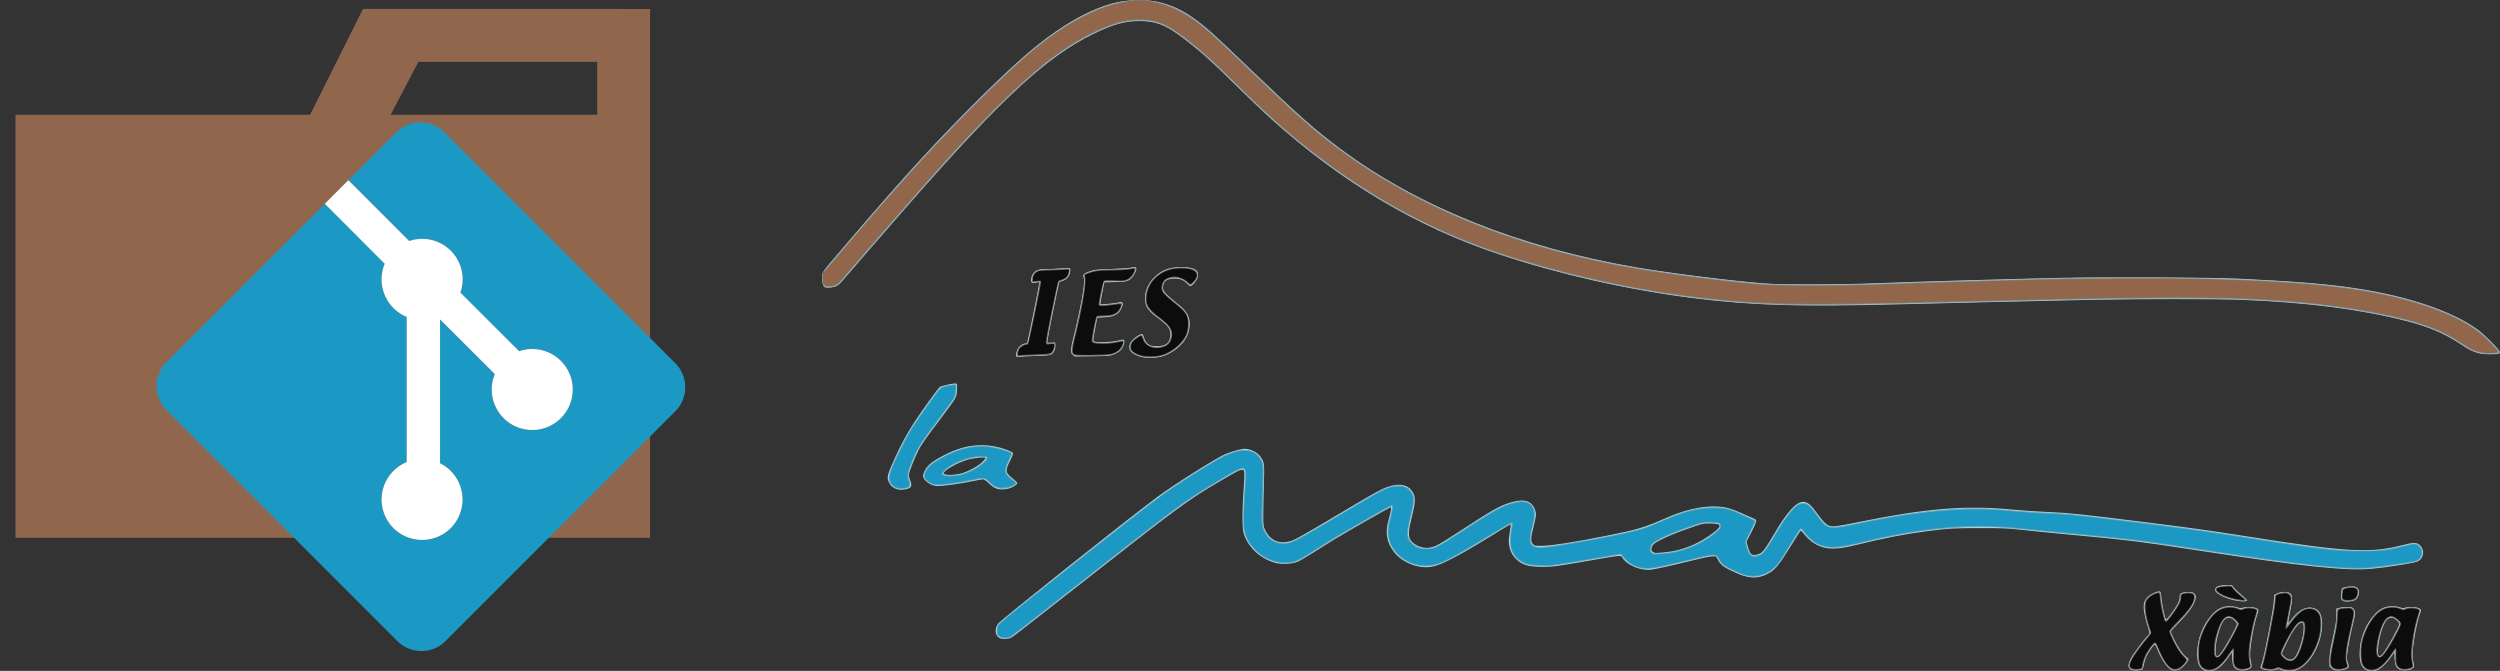
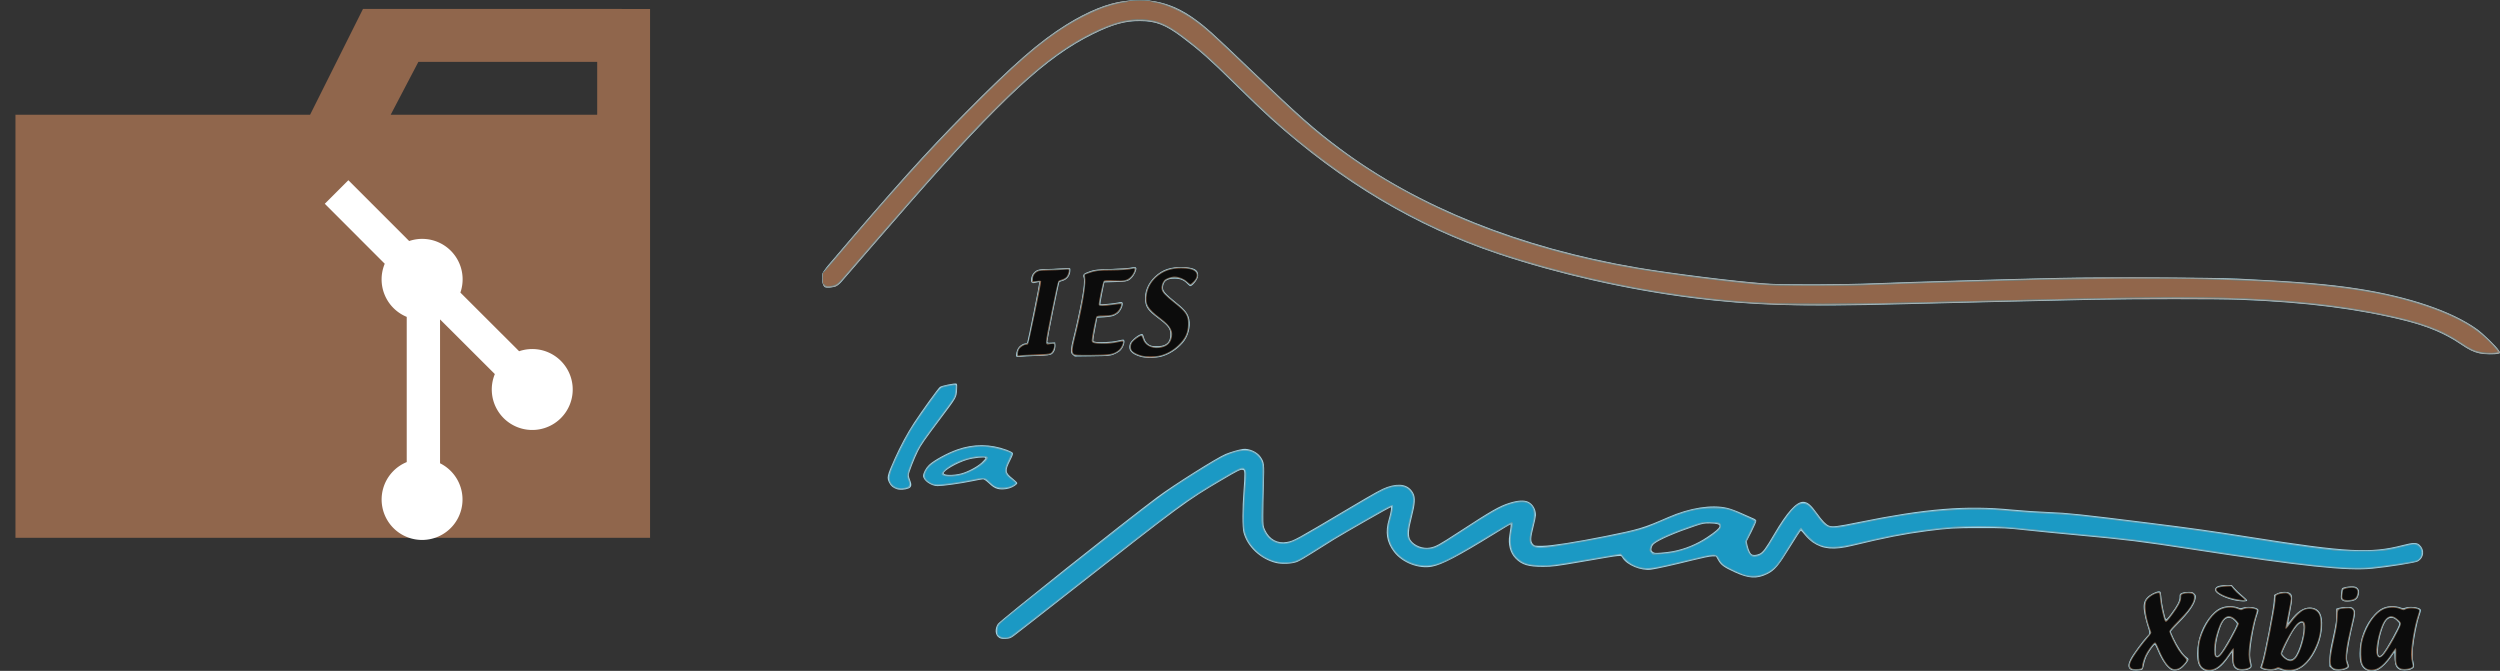
<svg xmlns="http://www.w3.org/2000/svg" xmlns:ns1="http://www.inkscape.org/namespaces/inkscape" xmlns:ns2="http://sodipodi.sourceforge.net/DTD/sodipodi-0.dtd" width="432.929mm" height="116.177mm" viewBox="0 0 432.929 116.177" version="1.1" id="svg8" ns1:version="1.4 (86a8ad7, 2024-10-11)" ns2:docname="projectes.ieslamar.svg" xml:space="preserve">
  <rect x="0" y="0" width="432.929" height="116.177" fill="#333333" stroke="none" />
  <defs id="defs2" />
  <ns2:namedview id="base" pagecolor="#ffffff" bordercolor="#666666" borderopacity="1.0" ns1:pageopacity="0.0" ns1:pageshadow="2" ns1:zoom="0.35" ns1:cx="274.28571" ns1:cy="375.71429" ns1:document-units="mm" ns1:current-layer="layer1" showgrid="false" fit-margin-top="0" fit-margin-left="0" fit-margin-right="0" fit-margin-bottom="0" ns1:window-width="2560" ns1:window-height="1369" ns1:window-x="-8" ns1:window-y="-8" ns1:window-maximized="1" ns1:showpageshadow="2" ns1:pagecheckerboard="0" ns1:deskcolor="#d1d1d1" />
  <g ns1:label="Capa 1" ns1:groupmode="layer" id="layer1" transform="translate(137.588,-132.155)" style="display:inline">
    <g id="g4540" transform="matrix(1.396,0,0,1.396,-63.082,-78.036)" style="display:inline">
      <path style="fill:#a0d4e6;stroke-width:0.085" d="m 219.876,233.608 c -0.498,-0.338 -0.699,-0.918 -0.694,-1.995 0.009,-1.753 0.696,-3.552 1.828,-4.789 0.695,-0.759 1.307,-1.053 2.189,-1.053 0.419,0 0.791,0.051 1.013,0.14 0.286,0.114 0.401,0.122 0.622,0.042 0.54,-0.195 1.68,-0.079 1.907,0.194 0.078,0.094 0.052,0.252 -0.12,0.73 -0.29,0.803 -0.695,2.826 -0.821,4.105 -0.09,0.909 -0.085,1.089 0.048,1.634 0.169,0.694 0.133,0.797 -0.349,0.998 -0.34,0.142 -1.1,0.146 -1.37,0.007 -0.419,-0.215 -0.555,-0.524 -0.601,-1.359 l -0.042,-0.778 -0.35,0.508 c -0.902,1.309 -1.586,1.818 -2.446,1.82 -0.401,5.9e-4 -0.574,-0.043 -0.813,-0.205 z m 2.157,-1.912 c 0.527,-0.627 2.086,-3.415 2.086,-3.731 0,-0.078 -0.153,-0.28 -0.339,-0.449 -0.268,-0.242 -0.408,-0.306 -0.671,-0.306 -0.586,0 -0.971,0.646 -1.415,2.371 -0.207,0.803 -0.301,2.057 -0.171,2.265 0.108,0.173 0.282,0.122 0.51,-0.15 z m 7.562,1.975 c -0.275,-0.114 -0.373,-0.118 -0.651,-0.026 -0.421,0.139 -1.444,0.071 -1.728,-0.115 l -0.21,-0.137 0.208,-0.611 c 0.31,-0.913 1.406,-6.559 1.467,-7.561 l 0.051,-0.847 0.378,-0.191 c 0.416,-0.21 1.121,-0.256 1.472,-0.097 0.467,0.213 0.49,0.611 0.135,2.361 -0.143,0.704 -0.247,1.318 -0.231,1.366 0.016,0.048 0.152,-0.086 0.303,-0.296 0.745,-1.038 1.549,-1.578 2.347,-1.578 1.148,0 1.652,0.807 1.536,2.46 -0.153,2.179 -1.439,4.477 -2.892,5.171 -0.432,0.207 -0.609,0.242 -1.185,0.239 -0.416,-0.003 -0.802,-0.056 -1.001,-0.138 z m 1.658,-1.53 c 0.611,-0.638 1.338,-3.29 1.13,-4.12 -0.132,-0.528 -0.741,-0.093 -1.411,1.009 -0.401,0.659 -1.265,2.449 -1.265,2.622 0,0.061 0.153,0.248 0.339,0.417 0.44,0.397 0.872,0.423 1.207,0.073 z m 8.773,1.466 c -0.498,-0.338 -0.699,-0.918 -0.694,-1.995 0.009,-1.771 0.704,-3.577 1.855,-4.82 0.674,-0.728 1.296,-1.022 2.163,-1.022 0.419,0 0.791,0.051 1.013,0.14 0.286,0.114 0.401,0.122 0.622,0.042 0.54,-0.195 1.68,-0.079 1.907,0.194 0.078,0.094 0.052,0.252 -0.12,0.73 -0.29,0.803 -0.695,2.826 -0.821,4.105 -0.09,0.909 -0.085,1.089 0.048,1.634 0.169,0.694 0.132,0.797 -0.349,0.998 -0.34,0.142 -1.1,0.146 -1.37,0.007 -0.419,-0.215 -0.555,-0.524 -0.601,-1.359 l -0.042,-0.778 -0.377,0.55 c -0.481,0.703 -1.147,1.371 -1.595,1.599 -0.506,0.258 -1.235,0.246 -1.637,-0.027 z m 2.157,-1.912 c 0.521,-0.62 2.086,-3.436 2.086,-3.755 0,-0.065 -0.153,-0.256 -0.339,-0.425 -0.268,-0.242 -0.408,-0.306 -0.671,-0.306 -0.586,0 -0.973,0.648 -1.415,2.371 -0.207,0.808 -0.304,2.064 -0.174,2.265 0.112,0.172 0.284,0.122 0.512,-0.15 z m -31.341,1.861 c -0.262,-0.244 -0.236,-0.637 0.083,-1.255 0.303,-0.588 1.517,-2.244 2.035,-2.778 0.387,-0.398 0.387,-0.297 -0.009,-1.573 -0.141,-0.454 -0.3,-1.14 -0.354,-1.524 -0.12,-0.862 -0.024,-1.29 0.391,-1.749 0.319,-0.353 1.202,-0.796 1.501,-0.754 0.173,0.025 0.194,0.088 0.251,0.783 0.06,0.725 0.41,2.381 0.56,2.648 0.055,0.099 0.201,-0.043 0.633,-0.619 0.779,-1.038 1.073,-1.613 1.073,-2.102 0,-0.37 0.018,-0.402 0.294,-0.517 0.161,-0.068 0.525,-0.123 0.808,-0.123 0.44,0 0.546,0.032 0.732,0.218 0.187,0.187 0.21,0.266 0.163,0.557 -0.122,0.765 -0.8,1.739 -2.184,3.141 -0.503,0.509 -0.914,0.956 -0.914,0.994 0,0.038 0.155,0.405 0.344,0.816 0.459,0.998 1.196,2.092 1.563,2.318 0.162,0.1 0.295,0.242 0.295,0.314 0,0.222 -0.615,0.958 -0.981,1.174 -0.234,0.138 -0.476,0.204 -0.744,0.204 -0.354,0 -0.443,-0.041 -0.8,-0.376 -0.443,-0.414 -0.967,-1.285 -1.339,-2.227 -0.133,-0.337 -0.28,-0.601 -0.327,-0.586 -0.147,0.046 -0.714,0.84 -0.977,1.368 -0.139,0.279 -0.296,0.756 -0.35,1.058 -0.053,0.303 -0.155,0.598 -0.227,0.656 -0.077,0.063 -0.376,0.106 -0.733,0.106 -0.49,0 -0.638,-0.032 -0.788,-0.173 z m 25.026,-0.075 -0.277,-0.248 0.008,-0.874 c 0.007,-0.694 0.079,-1.188 0.352,-2.398 0.425,-1.886 0.544,-2.663 0.511,-3.351 l -0.025,-0.535 0.339,-0.104 c 0.186,-0.057 0.617,-0.107 0.956,-0.11 0.548,-0.006 0.641,0.017 0.826,0.201 0.271,0.271 0.271,0.655 0,1.724 -0.323,1.275 -0.718,3.313 -0.776,4.004 -0.04,0.479 -0.02,0.703 0.085,0.954 0.075,0.18 0.137,0.401 0.137,0.491 0,0.257 -0.61,0.489 -1.29,0.492 -0.512,0.002 -0.598,-0.023 -0.847,-0.246 z m -165.309,-3.808 c -0.492,-0.309 -0.561,-1.076 -0.154,-1.707 0.274,-0.424 15.656,-12.67 19.761,-15.731 2.031,-1.514 7.416,-4.908 8.497,-5.353 0.626,-0.258 1.598,-0.541 2.139,-0.623 0.726,-0.11 1.769,0.345 2.191,0.955 0.481,0.696 0.5,0.848 0.421,3.443 -0.04,1.304 -0.072,2.999 -0.072,3.768 0,1.353 0.007,1.413 0.237,1.905 0.532,1.138 1.523,1.68 2.684,1.467 0.879,-0.161 0.96,-0.206 7.705,-4.209 3.208,-1.904 4.086,-2.388 4.741,-2.611 1.594,-0.543 2.68,-0.285 3.241,0.771 0.291,0.548 0.242,1.334 -0.182,2.955 -0.424,1.619 -0.467,2.402 -0.158,2.861 0.455,0.675 1.527,1.093 2.393,0.932 0.739,-0.137 1.09,-0.328 3.627,-1.982 4.043,-2.635 4.971,-3.166 6.234,-3.567 1.007,-0.32 1.802,-0.372 2.3,-0.151 0.605,0.268 1,0.931 1.001,1.684 0,0.146 -0.133,0.786 -0.296,1.422 -0.358,1.398 -0.376,1.809 -0.091,2.139 0.204,0.236 0.21,0.238 1.206,0.23 1.118,-0.008 4.053,-0.466 7.819,-1.22 4.093,-0.819 4.735,-1.012 7.736,-2.327 2.709,-1.187 5.437,-1.615 7.357,-1.155 0.409,0.098 1.194,0.387 1.745,0.641 0.551,0.255 1.187,0.536 1.415,0.625 0.289,0.113 0.422,0.216 0.441,0.34 0.015,0.098 -0.248,0.713 -0.583,1.366 l -0.61,1.189 0.105,0.497 c 0.058,0.273 0.188,0.644 0.289,0.824 0.154,0.276 0.232,0.332 0.496,0.354 0.181,0.015 0.472,-0.044 0.688,-0.14 0.424,-0.188 0.763,-0.645 1.829,-2.469 1.569,-2.684 2.737,-3.979 3.588,-3.979 0.546,0 0.967,0.346 1.748,1.439 0.645,0.902 1.112,1.386 1.465,1.519 0.437,0.164 1.016,0.094 3.7,-0.453 8.33,-1.695 13.273,-2.097 18.999,-1.545 1.3,0.125 3.359,0.264 4.575,0.307 2.316,0.083 4,0.261 12.449,1.319 5.417,0.678 7.514,0.974 12.573,1.771 11.995,1.89 14.87,2.043 18.881,1.005 1.297,-0.336 1.742,-0.34 2.091,-0.019 0.662,0.611 0.56,1.597 -0.213,2.048 -0.304,0.177 -3.602,0.708 -5.634,0.906 -3.185,0.311 -8.656,-0.266 -22.067,-2.329 -6.803,-1.046 -8.312,-1.233 -14.69,-1.82 -2.049,-0.189 -4.849,-0.465 -6.223,-0.614 -2.349,-0.255 -2.686,-0.272 -5.673,-0.274 -3.216,-0.003 -3.926,0.038 -6.604,0.384 -2.863,0.37 -5.201,0.828 -9.271,1.818 -2.279,0.554 -3.644,0.437 -4.899,-0.421 -0.286,-0.196 -0.717,-0.6 -0.959,-0.898 -0.241,-0.298 -0.472,-0.554 -0.514,-0.568 -0.041,-0.014 -0.643,0.9 -1.337,2.03 -1.428,2.327 -1.917,2.904 -2.842,3.358 -1.293,0.635 -2.309,0.574 -4.078,-0.242 -1.322,-0.61 -1.667,-0.865 -2.022,-1.495 l -0.257,-0.455 h -0.46 c -0.279,0 -1.249,0.197 -2.468,0.502 -2.277,0.569 -4.515,1.069 -5.141,1.148 -1.232,0.156 -2.971,-0.56 -3.522,-1.451 -0.232,-0.375 0.163,-0.411 -4.776,0.439 -3.572,0.615 -3.889,0.656 -5.08,0.659 -1.845,0.005 -2.647,-0.24 -3.437,-1.051 -0.667,-0.685 -0.951,-1.767 -0.754,-2.871 0.139,-0.78 0.199,-1.355 0.142,-1.355 -0.027,0 -0.956,0.559 -2.064,1.242 -4.42,2.726 -6.431,3.777 -7.678,4.013 -1.632,0.31 -3.667,-0.476 -4.699,-1.814 -0.941,-1.22 -1.14,-2.459 -0.655,-4.087 0.242,-0.814 0.348,-1.471 0.236,-1.471 -0.102,0 -5.504,3.083 -7.041,4.018 -0.629,0.383 -1.801,1.119 -2.606,1.636 -0.805,0.517 -1.681,1.025 -1.947,1.128 -0.659,0.256 -1.898,0.315 -2.648,0.128 -1.919,-0.48 -3.549,-2.013 -4.018,-3.777 -0.168,-0.63 -0.165,-3.031 0.006,-5.169 0.073,-0.911 0.12,-1.863 0.106,-2.117 -0.024,-0.429 -0.042,-0.463 -0.253,-0.487 -0.277,-0.032 -0.545,0.102 -2.483,1.239 -4.44,2.606 -4.963,2.991 -18.754,13.818 -3.655,2.87 -6.853,5.367 -7.107,5.548 -0.405,0.29 -0.528,0.333 -1.016,0.357 -0.443,0.022 -0.611,-0.007 -0.827,-0.142 z m 83.577,-10.731 c 1.516,-0.287 2.962,-0.882 4.277,-1.76 1.947,-1.301 2.012,-1.665 0.301,-1.685 -0.671,-0.008 -0.878,0.03 -1.736,0.315 -2.507,0.835 -4.573,1.726 -5.171,2.229 -0.145,0.122 -0.265,0.326 -0.299,0.509 -0.049,0.259 -0.026,0.331 0.145,0.47 0.182,0.148 0.285,0.158 1.007,0.106 0.442,-0.032 1.106,-0.116 1.475,-0.185 z m 69.912,6.14 c -1.181,-0.196 -2.505,-0.826 -2.609,-1.24 -0.117,-0.468 0.311,-0.685 1.368,-0.692 l 0.677,-0.005 0.365,0.424 c 0.201,0.233 0.629,0.637 0.953,0.898 0.323,0.261 0.588,0.528 0.588,0.592 0,0.136 -0.599,0.146 -1.341,0.022 z m 13.105,-0.079 c -0.156,-0.156 -0.168,-0.238 -0.117,-0.783 0.031,-0.335 0.081,-0.633 0.111,-0.661 0.135,-0.131 0.677,-0.244 1.171,-0.244 0.462,0 0.572,0.03 0.749,0.208 0.244,0.244 0.267,0.572 0.074,1.054 -0.166,0.414 -0.573,0.601 -1.307,0.601 -0.398,0 -0.544,-0.037 -0.68,-0.174 z M 57.881,211.248 c -0.487,-0.168 -0.743,-0.383 -0.957,-0.803 -0.323,-0.632 -0.273,-0.855 0.666,-2.961 0.706,-1.583 1.566,-3.176 2.421,-4.482 0.984,-1.503 2.979,-4.264 3.205,-4.436 0.22,-0.167 1.843,-0.496 2.051,-0.417 0.1,0.038 0.116,0.189 0.081,0.791 -0.053,0.931 -0.036,0.902 -2.036,3.559 -1.956,2.599 -2.421,3.267 -2.801,4.027 -0.456,0.911 -1.154,2.706 -1.154,2.968 0,0.126 0.081,0.426 0.181,0.666 0.23,0.556 0.17,0.848 -0.205,1 -0.437,0.177 -1.082,0.216 -1.453,0.088 z m 12.478,-0.035 c -0.386,-0.117 -0.621,-0.273 -1.111,-0.736 -0.28,-0.265 -0.558,-0.454 -0.666,-0.454 -0.102,0 -0.74,0.115 -1.418,0.256 -1.329,0.276 -3.587,0.591 -4.233,0.59 -0.802,-0.002 -1.796,-0.707 -1.796,-1.275 0,-0.351 0.345,-0.992 0.734,-1.362 0.607,-0.578 2.244,-1.472 3.516,-1.921 2.017,-0.712 4.091,-0.697 6.116,0.045 0.369,0.135 0.711,0.309 0.76,0.388 0.07,0.111 0.004,0.312 -0.307,0.927 -0.657,1.301 -0.628,1.517 0.313,2.265 0.304,0.242 0.553,0.492 0.553,0.555 0,0.183 -0.509,0.519 -1.01,0.666 -0.484,0.142 -1.087,0.165 -1.45,0.055 z m -4.525,-1.909 c 0.818,-0.207 2.009,-0.838 2.58,-1.367 0.28,-0.259 0.485,-0.511 0.455,-0.559 -0.091,-0.147 -1.447,-0.009 -2.268,0.231 -1.249,0.365 -3.002,1.382 -2.902,1.683 0.081,0.243 1.197,0.249 2.135,0.012 z m 22.31,-14.472 c -1.178,-0.337 -1.609,-0.845 -1.358,-1.604 0.156,-0.474 1.256,-1.329 1.56,-1.212 0.055,0.021 0.15,0.232 0.211,0.469 0.13,0.507 0.525,0.905 0.984,0.991 0.164,0.031 0.556,0.042 0.872,0.024 0.943,-0.053 1.387,-0.505 1.396,-1.418 0.007,-0.764 -0.238,-1.086 -1.61,-2.116 -1.131,-0.849 -1.436,-1.269 -1.521,-2.091 -0.11,-1.067 0.34,-2.177 1.214,-2.994 0.969,-0.906 1.935,-1.229 3.508,-1.173 1.374,0.049 1.858,0.316 1.858,1.026 0,0.413 -0.667,1.318 -0.978,1.327 -0.049,0.001 -0.221,-0.135 -0.381,-0.304 -0.422,-0.443 -0.861,-0.621 -1.543,-0.623 -0.924,-0.003 -1.324,0.25 -1.446,0.914 -0.105,0.573 0.124,0.849 1.894,2.277 0.844,0.681 1.22,1.197 1.36,1.867 0.192,0.92 -0.132,2.096 -0.797,2.886 -0.688,0.819 -1.731,1.487 -2.723,1.745 -0.605,0.158 -1.962,0.163 -2.497,0.01 z m -15.449,-0.045 c -0.089,-0.144 0.03,-0.705 0.213,-1.007 0.187,-0.308 0.629,-0.605 0.901,-0.606 0.102,-1.7e-4 0.207,-0.035 0.234,-0.078 0.077,-0.125 1.563,-7.493 1.52,-7.536 -0.022,-0.022 -0.216,0.008 -0.432,0.066 -0.331,0.088 -0.412,0.086 -0.516,-0.018 -0.183,-0.183 -0.061,-0.834 0.217,-1.165 0.327,-0.388 0.666,-0.497 1.562,-0.499 0.432,-0.001 1.262,-0.037 1.844,-0.08 0.598,-0.044 1.091,-0.045 1.132,-0.004 0.041,0.04 0.048,0.249 0.015,0.464 -0.076,0.506 -0.448,0.94 -0.923,1.074 -0.194,0.055 -0.381,0.124 -0.416,0.154 -0.067,0.056 -1.502,7.119 -1.502,7.391 0,0.136 0.061,0.153 0.487,0.13 l 0.487,-0.026 0.026,0.352 c 0.033,0.448 -0.157,0.904 -0.458,1.101 -0.196,0.128 -0.496,0.164 -1.806,0.212 -0.864,0.032 -1.786,0.083 -2.049,0.114 -0.317,0.037 -0.497,0.024 -0.536,-0.04 z m 7.018,-0.2 c -0.217,-0.187 -0.24,-0.256 -0.223,-0.661 0.011,-0.249 0.116,-0.815 0.235,-1.258 0.295,-1.106 0.829,-3.529 1.089,-4.939 0.272,-1.48 0.353,-2.417 0.237,-2.751 -0.127,-0.363 -0.005,-0.486 0.744,-0.751 0.587,-0.208 0.781,-0.229 2.582,-0.289 1.071,-0.035 2.153,-0.105 2.403,-0.155 0.613,-0.122 0.744,-0.115 0.805,0.044 0.069,0.18 -0.24,0.863 -0.525,1.164 -0.445,0.468 -0.629,0.518 -2.087,0.564 l -1.351,0.042 -0.267,1.336 c -0.147,0.735 -0.243,1.351 -0.214,1.368 0.087,0.054 1.712,-0.1 2.199,-0.209 0.373,-0.083 0.468,-0.081 0.526,0.013 0.157,0.255 -0.209,1.064 -0.62,1.369 -0.41,0.305 -0.78,0.405 -1.687,0.458 l -0.818,0.048 -0.216,1.152 c -0.358,1.909 -0.348,1.756 -0.123,1.817 0.465,0.125 2.16,0.055 2.828,-0.116 0.367,-0.094 0.716,-0.152 0.776,-0.13 0.285,0.109 -0.025,1.044 -0.472,1.419 -0.146,0.123 -0.484,0.31 -0.753,0.417 -0.456,0.181 -0.632,0.196 -2.656,0.224 l -2.168,0.03 z m 174.505,-0.183 c -0.747,-0.164 -1.328,-0.448 -2.415,-1.184 -1.826,-1.235 -3.956,-2.141 -6.644,-2.827 -5.772,-1.472 -12.443,-2.326 -20.616,-2.638 -2.814,-0.107 -12.952,-0.107 -18.33,0.001 -3.897,0.078 -19.175,0.434 -23.537,0.549 -12.829,0.336 -18.679,0.164 -26.077,-0.767 -8.01,-1.008 -16.659,-2.966 -24.088,-5.452 -10.256,-3.432 -19.416,-8.885 -28.254,-16.818 -0.825,-0.741 -2.854,-2.68 -4.509,-4.31 -3.077,-3.031 -4.279,-4.101 -6.438,-5.73 -2.093,-1.579 -3.265,-2.037 -5.249,-2.049 -1.896,-0.012 -3.38,0.401 -5.884,1.635 -5.778,2.848 -11.182,7.838 -22.698,20.961 -1.835,2.091 -8.08,9.286 -8.451,9.737 -0.193,0.234 -0.487,0.471 -0.705,0.567 -0.377,0.167 -1.18,0.231 -1.376,0.11 -0.296,-0.183 -0.432,-1.109 -0.255,-1.736 0.046,-0.163 0.359,-0.62 0.697,-1.016 8.502,-9.975 11.965,-13.827 17.039,-18.952 5.948,-6.009 9.09,-8.748 12.435,-10.843 2.686,-1.682 5.116,-2.664 7.252,-2.932 3.335,-0.418 5.937,0.225 8.607,2.129 1.508,1.076 2.346,1.831 7.226,6.511 5.784,5.548 7.737,7.274 10.922,9.652 9.621,7.184 22.285,12.264 36.727,14.734 4.196,0.717 12.102,1.703 16.062,2.003 2.07,0.157 9.507,0.133 13.843,-0.044 3.93,-0.161 15.932,-0.509 22.648,-0.657 5.004,-0.111 19.069,-0.056 22.013,0.086 7.46,0.359 11.329,0.68 14.938,1.242 6.343,0.987 11.625,2.778 14.768,5.008 0.778,0.552 2.465,2.191 2.739,2.662 l 0.181,0.311 -0.26,0.091 c -0.352,0.123 -1.684,0.103 -2.309,-0.034 z" id="path4554" ns1:connector-curvature="0" />
      <path style="fill:#aa9f98;stroke-width:0.085" d="m 220.224,233.753 c -0.299,-0.112 -0.609,-0.401 -0.785,-0.729 -0.168,-0.314 -0.188,-0.474 -0.186,-1.453 0.003,-1.338 0.124,-1.838 0.758,-3.133 0.706,-1.443 1.509,-2.268 2.482,-2.551 0.558,-0.162 1.357,-0.117 1.819,0.104 0.281,0.134 0.322,0.135 0.596,0.004 0.343,-0.163 0.763,-0.178 1.287,-0.046 0.577,0.145 0.603,0.22 0.346,1.027 -0.271,0.854 -0.597,2.402 -0.733,3.488 -0.094,0.747 -0.072,1.86 0.051,2.587 0.045,0.266 0.023,0.312 -0.217,0.453 -0.412,0.242 -1.165,0.274 -1.498,0.064 -0.478,-0.301 -0.576,-0.545 -0.576,-1.424 0,-0.433 -0.019,-0.786 -0.042,-0.785 -0.023,9.6e-4 -0.188,0.231 -0.367,0.511 -0.479,0.751 -1.189,1.478 -1.686,1.725 -0.415,0.207 -0.94,0.272 -1.249,0.156 z m 1.788,-1.981 c 0.477,-0.511 2.192,-3.508 2.192,-3.831 0,-0.201 -0.647,-0.718 -0.976,-0.779 -0.421,-0.079 -0.686,0.131 -1.034,0.818 -0.699,1.38 -1.04,4.057 -0.518,4.057 0.05,0 0.201,-0.119 0.337,-0.264 z m 7.673,1.869 c -0.446,-0.154 -0.51,-0.157 -0.737,-0.04 -0.137,0.071 -0.415,0.128 -0.618,0.128 -0.466,0 -1.247,-0.227 -1.247,-0.363 3e-5,-0.056 0.073,-0.294 0.162,-0.529 0.247,-0.65 1.454,-6.825 1.508,-7.713 l 0.047,-0.773 0.299,-0.143 c 0.425,-0.203 1.056,-0.262 1.378,-0.128 0.168,0.07 0.311,0.215 0.385,0.393 0.134,0.321 0.089,0.71 -0.278,2.419 -0.118,0.548 -0.2,1.037 -0.183,1.088 0.017,0.051 0.231,-0.177 0.476,-0.506 0.975,-1.311 2.054,-1.815 2.928,-1.37 0.612,0.312 0.797,0.75 0.805,1.909 0.008,1.115 -0.216,2.045 -0.754,3.133 -1.082,2.189 -2.534,3.057 -4.173,2.493 z m 1.633,-1.512 c 0.559,-0.588 1.132,-2.546 1.081,-3.696 -0.044,-0.995 -0.414,-0.94 -1.197,0.181 -0.345,0.494 -1.361,2.448 -1.524,2.933 -0.102,0.303 0.64,0.906 1.121,0.911 0.128,0.001 0.32,-0.121 0.518,-0.329 z m 9.057,1.624 c -0.299,-0.112 -0.609,-0.401 -0.785,-0.729 -0.168,-0.314 -0.188,-0.474 -0.186,-1.453 0.003,-1.338 0.124,-1.838 0.758,-3.133 1.077,-2.201 2.476,-3.047 4.121,-2.493 0.491,0.165 0.531,0.167 0.815,0.032 0.344,-0.163 1.111,-0.131 1.512,0.063 0.297,0.144 0.296,0.276 -0.006,1.255 -0.403,1.304 -0.66,2.89 -0.672,4.149 -0.006,0.629 0.021,1.314 0.06,1.524 0.07,0.371 0.064,0.385 -0.212,0.549 -0.205,0.121 -0.439,0.168 -0.849,0.169 -0.512,0.002 -0.59,-0.022 -0.827,-0.248 -0.335,-0.321 -0.459,-0.789 -0.4,-1.507 0.026,-0.314 0.021,-0.571 -0.011,-0.57 -0.032,9.6e-4 -0.205,0.231 -0.383,0.511 -0.479,0.751 -1.189,1.478 -1.686,1.725 -0.415,0.207 -0.94,0.272 -1.249,0.156 z m 1.788,-1.981 c 0.47,-0.503 2.192,-3.513 2.192,-3.832 0,-0.195 -0.646,-0.717 -0.96,-0.775 -0.388,-0.073 -0.606,0.056 -0.912,0.538 -0.611,0.961 -1.139,3.6 -0.834,4.169 0.121,0.227 0.228,0.206 0.515,-0.1 z m -31.187,1.831 c -0.302,-0.171 -0.357,-0.421 -0.193,-0.885 0.175,-0.496 1.061,-1.806 1.904,-2.817 l 0.675,-0.809 -0.251,-0.744 c -0.539,-1.594 -0.652,-2.802 -0.315,-3.354 0.312,-0.51 1.092,-0.995 1.607,-0.999 0.268,-0.002 0.288,0.059 0.349,1.014 0.04,0.626 0.426,2.347 0.558,2.482 0.091,0.094 1.237,-1.466 1.544,-2.101 0.179,-0.37 0.232,-0.582 0.197,-0.779 -0.065,-0.363 0.204,-0.539 0.91,-0.594 0.454,-0.036 0.562,-0.015 0.762,0.143 0.64,0.507 0.007,1.727 -1.933,3.724 l -0.974,1.003 0.346,0.749 c 0.484,1.048 1.041,1.912 1.484,2.302 0.208,0.183 0.378,0.391 0.378,0.462 0,0.222 -0.663,0.981 -1.014,1.16 -0.979,0.499 -1.761,-0.187 -2.675,-2.35 -0.182,-0.43 -0.36,-0.782 -0.396,-0.782 -0.118,0 -0.846,1.049 -1.098,1.582 -0.136,0.288 -0.27,0.736 -0.296,0.994 -0.027,0.259 -0.1,0.513 -0.163,0.565 -0.193,0.161 -1.142,0.183 -1.406,0.033 z m 25.174,0.02 c -0.691,-0.355 -0.715,-1.046 -0.128,-3.703 0.332,-1.505 0.405,-1.989 0.42,-2.792 l 0.018,-0.972 0.285,-0.121 c 0.157,-0.067 0.576,-0.124 0.932,-0.129 0.518,-0.006 0.681,0.024 0.821,0.149 0.304,0.275 0.296,0.555 -0.061,2.057 -0.678,2.855 -0.834,4.223 -0.55,4.822 0.171,0.36 0.09,0.477 -0.454,0.662 -0.467,0.159 -1.004,0.17 -1.284,0.026 z M 70.731,229.632 c -0.345,-0.156 -0.451,-0.363 -0.451,-0.879 0,-0.29 0.058,-0.504 0.191,-0.704 0.183,-0.276 1.673,-1.488 8.615,-7.007 10.738,-8.537 12.282,-9.678 17.018,-12.588 1.977,-1.214 2.734,-1.588 3.856,-1.903 1.649,-0.463 2.902,0.109 3.309,1.509 0.123,0.422 0.13,0.72 0.064,2.429 -0.042,1.071 -0.075,2.729 -0.075,3.684 0,1.693 0.005,1.747 0.22,2.205 0.304,0.648 0.68,1.048 1.246,1.326 0.4,0.197 0.587,0.236 1.116,0.232 1.036,-0.006 1.1,-0.04 8.551,-4.47 1.886,-1.121 3.641,-2.125 3.9,-2.23 1.563,-0.634 2.572,-0.587 3.27,0.152 0.58,0.613 0.603,1.249 0.119,3.177 -0.188,0.748 -0.366,1.565 -0.395,1.816 -0.108,0.921 0.246,1.545 1.123,1.982 0.417,0.208 0.596,0.246 1.17,0.248 0.941,0.004 1.287,-0.161 3.81,-1.812 4.137,-2.707 5.269,-3.358 6.527,-3.755 1.335,-0.421 2.036,-0.388 2.62,0.124 0.547,0.48 0.631,1.325 0.257,2.569 -0.126,0.419 -0.25,1.069 -0.276,1.443 -0.044,0.633 -0.033,0.698 0.157,0.918 0.417,0.485 1.11,0.461 4.895,-0.165 4.073,-0.674 8.201,-1.556 9.401,-2.008 0.303,-0.114 1.177,-0.483 1.943,-0.819 2.496,-1.096 4.003,-1.505 5.847,-1.586 1.319,-0.058 2.212,0.079 3.132,0.48 1.927,0.84 2.5,1.108 2.524,1.182 0.015,0.046 -0.242,0.609 -0.571,1.251 -0.329,0.642 -0.598,1.262 -0.598,1.379 0.001,0.261 0.195,1.003 0.325,1.246 0.254,0.475 0.703,0.576 1.369,0.31 0.403,-0.161 0.754,-0.624 1.695,-2.233 0.872,-1.491 1.733,-2.743 2.319,-3.369 0.658,-0.704 0.888,-0.819 1.579,-0.789 0.314,0.013 0.842,0.503 1.398,1.297 0.632,0.902 1.112,1.419 1.45,1.561 0.485,0.204 1.274,0.131 3.42,-0.313 5.606,-1.161 9.306,-1.672 13.382,-1.851 1.837,-0.08 3.417,-0.018 6.166,0.244 1.001,0.095 2.83,0.211 4.064,0.257 2.432,0.091 2.714,0.118 8.509,0.812 7.668,0.918 11.594,1.456 17.517,2.402 10.927,1.745 14.231,1.912 18.192,0.923 1.5,-0.374 1.768,-0.377 2.127,-0.018 0.665,0.665 0.343,1.711 -0.608,1.974 -0.458,0.127 -4.281,0.657 -5.563,0.772 -2.963,0.265 -8.711,-0.358 -21.548,-2.336 -6.874,-1.059 -8.312,-1.236 -15.494,-1.904 -2.538,-0.236 -5.3,-0.505 -6.138,-0.597 -2.56,-0.283 -4.778,-0.364 -7.003,-0.258 -4.055,0.194 -7.545,0.709 -12.174,1.796 -3.108,0.73 -3.26,0.758 -4.148,0.758 -1.576,-4.3e-4 -2.815,-0.633 -3.649,-1.862 -0.159,-0.234 -0.333,-0.426 -0.386,-0.428 -0.083,-0.002 -1.571,2.315 -2.361,3.674 -0.906,1.561 -2.594,2.438 -4.173,2.169 -0.702,-0.12 -2.66,-1.002 -3.146,-1.418 -0.191,-0.164 -0.441,-0.482 -0.555,-0.707 -0.32,-0.632 -0.418,-0.632 -3.043,0.009 -4.928,1.202 -5.686,1.326 -6.659,1.097 -0.918,-0.216 -1.819,-0.794 -2.199,-1.41 -0.164,-0.266 -0.213,-0.293 -0.448,-0.245 -0.145,0.029 -2.069,0.357 -4.275,0.728 -3.66,0.615 -4.113,0.674 -5.165,0.673 -1.674,-0.002 -2.486,-0.228 -3.228,-0.899 -0.772,-0.697 -1.018,-1.894 -0.722,-3.506 0.09,-0.491 0.114,-0.809 0.063,-0.86 -0.051,-0.051 -0.891,0.418 -2.271,1.267 -2.174,1.337 -4.744,2.838 -5.6,3.27 -0.245,0.124 -0.798,0.343 -1.228,0.487 -1.782,0.597 -3.688,0.159 -5.022,-1.155 -1.16,-1.142 -1.533,-2.755 -1.01,-4.36 0.172,-0.527 0.377,-1.547 0.328,-1.627 -0.022,-0.036 -0.072,-0.066 -0.111,-0.066 -0.069,0 -4.328,2.415 -6.312,3.579 -0.559,0.328 -1.835,1.118 -2.836,1.757 -1.001,0.638 -1.982,1.243 -2.18,1.343 -1.27,0.645 -2.812,0.553 -4.362,-0.258 -0.745,-0.39 -1.819,-1.476 -2.163,-2.187 -0.498,-1.029 -0.553,-1.423 -0.493,-3.556 0.029,-1.048 0.091,-2.283 0.138,-2.744 0.101,-1.008 0.122,-2.154 0.043,-2.354 -0.091,-0.23 -0.347,-0.259 -0.741,-0.084 -0.83,0.367 -4.823,2.777 -6.455,3.895 -1.571,1.077 -5.594,4.181 -14.986,11.562 -3.493,2.745 -6.495,5.087 -6.673,5.204 -0.392,0.26 -1.074,0.329 -1.47,0.15 z m 82.945,-10.503 c 2.097,-0.319 4.064,-1.184 5.723,-2.519 0.518,-0.417 0.627,-0.547 0.627,-0.748 0,-0.335 -0.189,-0.415 -1.12,-0.472 -0.764,-0.047 -0.816,-0.038 -2.012,0.35 -2.491,0.807 -4.761,1.805 -5.28,2.321 -0.087,0.086 -0.177,0.327 -0.2,0.535 -0.037,0.327 -0.016,0.398 0.155,0.517 0.251,0.176 1.016,0.181 2.108,0.015 z m 70.908,5.995 c -0.717,-0.092 -1.84,-0.408 -2.323,-0.653 -1.263,-0.642 -1.073,-1.19 0.45,-1.298 0.631,-0.045 0.726,-0.032 0.842,0.11 0.072,0.088 0.235,0.287 0.362,0.443 0.127,0.155 0.494,0.492 0.815,0.748 0.321,0.256 0.569,0.51 0.551,0.564 -0.035,0.106 -0.292,0.138 -0.697,0.086 z m 12.668,-0.089 c -0.115,-0.094 -0.199,-0.251 -0.197,-0.37 0.007,-0.368 0.089,-1.005 0.14,-1.088 0.079,-0.128 0.975,-0.284 1.344,-0.235 0.442,0.059 0.667,0.291 0.667,0.687 0,0.735 -0.354,1.057 -1.241,1.128 -0.419,0.034 -0.548,0.011 -0.713,-0.122 z M 57.749,211.113 c -0.521,-0.208 -0.864,-0.744 -0.86,-1.343 0.005,-0.694 1.425,-3.791 2.747,-5.991 0.289,-0.482 1.213,-1.836 2.053,-3.01 1.696,-2.371 1.562,-2.252 2.762,-2.438 0.843,-0.131 0.867,-0.112 0.797,0.605 -0.032,0.327 -0.099,0.712 -0.15,0.855 -0.05,0.144 -0.879,1.316 -1.843,2.605 -2.626,3.512 -2.768,3.74 -3.556,5.717 -0.455,1.14 -0.518,1.57 -0.293,2.004 0.072,0.14 0.12,0.395 0.106,0.567 -0.023,0.272 -0.064,0.325 -0.322,0.413 -0.36,0.123 -1.149,0.131 -1.439,0.015 z m 12.954,0.038 c -0.53,-0.093 -0.828,-0.254 -1.324,-0.716 -0.641,-0.596 -0.622,-0.594 -2.341,-0.246 -1.199,0.243 -2.544,0.444 -3.721,0.555 -0.654,0.062 -1.031,-0.033 -1.555,-0.391 -0.624,-0.426 -0.672,-0.863 -0.179,-1.635 0.3,-0.47 1.118,-1.045 2.39,-1.681 2.039,-1.02 3.856,-1.347 5.768,-1.037 0.804,0.13 2.193,0.572 2.387,0.758 0.092,0.089 0.043,0.243 -0.283,0.879 -0.646,1.263 -0.599,1.653 0.284,2.325 0.619,0.471 0.649,0.522 0.428,0.728 -0.317,0.295 -1.344,0.551 -1.854,0.461 z m -4.614,-1.809 c 0.326,-0.101 0.884,-0.334 1.239,-0.518 0.732,-0.379 1.682,-1.188 1.682,-1.433 0,-0.146 -0.066,-0.162 -0.666,-0.162 -0.927,0 -2.138,0.32 -3.186,0.84 -1.316,0.654 -1.883,1.286 -1.312,1.46 0.362,0.11 1.62,0.006 2.243,-0.187 z m 22.162,-14.521 c -0.829,-0.223 -1.424,-0.635 -1.463,-1.012 -0.047,-0.463 0.018,-0.656 0.341,-1.006 0.381,-0.413 1.009,-0.783 1.203,-0.709 0.071,0.027 0.153,0.208 0.185,0.406 0.116,0.725 0.868,1.16 1.851,1.072 1.027,-0.092 1.544,-0.652 1.481,-1.605 -0.045,-0.687 -0.333,-1.053 -1.546,-1.968 -0.689,-0.519 -1.085,-0.883 -1.244,-1.143 -0.861,-1.402 -0.103,-3.503 1.639,-4.549 1.16,-0.696 3.296,-0.824 4.151,-0.248 0.382,0.257 0.479,0.632 0.279,1.077 -0.153,0.338 -0.639,0.842 -0.814,0.842 -0.05,0 -0.277,-0.168 -0.505,-0.372 -0.484,-0.435 -1.038,-0.606 -1.734,-0.534 -0.791,0.082 -1.22,0.498 -1.22,1.182 0,0.448 0.286,0.784 1.483,1.743 1.601,1.282 1.885,1.766 1.797,3.056 -0.064,0.927 -0.409,1.632 -1.164,2.377 -1.257,1.239 -3.181,1.807 -4.72,1.393 z m -15.415,-0.019 c -0.151,-0.05 -0.118,-0.523 0.063,-0.923 0.169,-0.372 0.344,-0.503 0.892,-0.665 l 0.336,-0.1 0.744,-3.717 c 0.409,-2.044 0.727,-3.761 0.707,-3.815 -0.026,-0.069 -0.132,-0.076 -0.36,-0.023 -0.579,0.134 -0.619,0.117 -0.619,-0.268 0,-0.476 0.213,-0.884 0.581,-1.111 0.285,-0.176 0.442,-0.195 2.044,-0.244 0.955,-0.029 1.774,-0.063 1.82,-0.074 0.225,-0.056 0.296,0.017 0.296,0.304 0,0.631 -0.419,1.119 -1.08,1.259 -0.185,0.039 -0.29,0.118 -0.319,0.242 -0.221,0.925 -1.467,7.375 -1.435,7.427 0.023,0.037 0.247,0.047 0.497,0.021 0.404,-0.042 0.461,-0.028 0.509,0.123 0.082,0.258 -0.082,0.858 -0.297,1.087 -0.287,0.305 -0.663,0.371 -2.151,0.377 -0.745,0.003 -1.528,0.034 -1.741,0.069 -0.212,0.035 -0.431,0.049 -0.487,0.03 z m 7.038,-0.129 c -0.466,-0.244 -0.469,-0.556 -0.024,-2.311 0.44,-1.737 1.153,-5.283 1.254,-6.239 0.052,-0.489 0.049,-0.86 -0.008,-1.086 -0.112,-0.442 -0.044,-0.509 0.826,-0.802 0.631,-0.213 0.819,-0.233 2.752,-0.297 1.141,-0.038 2.213,-0.104 2.383,-0.147 0.405,-0.103 0.529,-0.02 0.457,0.304 -0.098,0.445 -0.522,1.015 -0.91,1.222 -0.34,0.182 -0.448,0.193 -1.65,0.172 -0.741,-0.013 -1.307,0.012 -1.335,0.058 -0.058,0.093 -0.554,2.512 -0.554,2.699 0,0.106 0.124,0.119 0.783,0.079 0.431,-0.026 1.04,-0.096 1.354,-0.154 0.314,-0.058 0.595,-0.082 0.624,-0.053 0.093,0.093 -0.05,0.625 -0.247,0.917 -0.409,0.606 -0.986,0.836 -2.104,0.837 -0.509,3.4e-4 -0.744,0.033 -0.773,0.107 -0.109,0.283 -0.507,2.763 -0.462,2.879 0.113,0.294 1.844,0.296 3.094,0.004 0.706,-0.165 0.799,-0.117 0.693,0.352 -0.097,0.431 -0.331,0.764 -0.711,1.01 -0.687,0.446 -1.02,0.499 -3.242,0.515 -1.166,0.008 -2.114,-0.02 -2.201,-0.066 z m 174.767,-0.224 c -1.065,-0.173 -1.621,-0.419 -2.794,-1.236 -2.19,-1.524 -4.754,-2.486 -9.118,-3.419 -5.151,-1.102 -10.018,-1.679 -17.341,-2.057 -2.644,-0.136 -15.017,-0.133 -20.913,0.006 -2.352,0.055 -8.143,0.194 -12.869,0.309 -20.004,0.484 -22.95,0.492 -28.702,0.08 -9.894,-0.71 -20.897,-2.904 -30.311,-6.043 -8.645,-2.883 -16.734,-7.341 -24.215,-13.345 -2.79,-2.239 -4.55,-3.831 -8.001,-7.235 -3.666,-3.616 -4.859,-4.677 -7.324,-6.514 -1.861,-1.387 -3.169,-1.868 -5.084,-1.868 -1.714,0 -3.46,0.496 -5.795,1.647 -3.863,1.904 -6.943,4.315 -12.111,9.483 -4.069,4.069 -6.938,7.237 -15.224,16.81 -4.629,5.348 -4.253,4.945 -4.731,5.065 -0.48,0.121 -0.955,0.128 -1.163,0.016 -0.304,-0.163 -0.444,-1.045 -0.265,-1.67 0.101,-0.353 6.275,-7.581 10.291,-12.048 5.916,-6.58 12.546,-13.173 16.217,-16.125 3.698,-2.973 7.487,-4.983 10.399,-5.516 1.138,-0.208 3.105,-0.247 4.118,-0.081 2.117,0.347 4.272,1.44 6.438,3.263 0.941,0.792 1.688,1.489 5.757,5.372 6.196,5.912 7.539,7.11 10.415,9.285 9.914,7.498 22.624,12.655 37.338,15.147 5.114,0.866 12.922,1.808 16.933,2.042 1.902,0.111 10.046,0.055 13.039,-0.089 1.635,-0.079 11.957,-0.389 19.897,-0.597 15.792,-0.415 30.186,-0.014 38.185,1.063 6.572,0.885 12.344,2.68 15.656,4.87 1.429,0.944 3.663,3.19 3.309,3.326 -0.231,0.089 -1.605,0.129 -2.032,0.059 z" id="path4552" ns1:connector-curvature="0" />
      <path style="fill:#57b3d3;stroke-width:0.085" d="m 219.969,233.539 c -0.526,-0.358 -0.634,-0.71 -0.629,-2.053 0.004,-1.111 0.022,-1.236 0.28,-1.99 0.42,-1.226 1.053,-2.283 1.739,-2.905 0.144,-0.131 0.491,-0.35 0.77,-0.487 0.631,-0.309 1.409,-0.34 2.085,-0.083 0.392,0.149 0.46,0.153 0.674,0.042 0.427,-0.221 1.634,-0.103 1.739,0.171 0.024,0.063 -0.05,0.413 -0.165,0.778 -0.244,0.774 -0.608,2.555 -0.732,3.583 -0.118,0.975 -0.109,1.573 0.032,2.116 0.065,0.251 0.102,0.501 0.081,0.555 -0.071,0.185 -0.629,0.38 -1.085,0.38 -0.859,0 -1.194,-0.517 -1.13,-1.746 0.021,-0.39 0.013,-0.709 -0.017,-0.709 -0.03,0 -0.27,0.318 -0.534,0.706 -0.543,0.8 -1.27,1.528 -1.706,1.711 -0.45,0.188 -1.069,0.158 -1.402,-0.067 z m 2.039,-1.678 c 0.307,-0.307 1.091,-1.574 1.7,-2.745 0.459,-0.883 0.572,-1.171 0.509,-1.288 -0.134,-0.248 -0.46,-0.516 -0.803,-0.659 -0.3,-0.125 -0.345,-0.124 -0.634,0.017 -0.405,0.198 -0.862,1.088 -1.165,2.269 -0.216,0.843 -0.314,2.122 -0.186,2.434 0.082,0.2 0.366,0.187 0.58,-0.027 z m 7.621,1.699 c -0.347,-0.162 -0.395,-0.165 -0.648,-0.045 -0.464,0.22 -1.675,0.116 -1.778,-0.153 -0.022,-0.057 0.037,-0.326 0.131,-0.6 0.185,-0.538 1.287,-5.999 1.441,-7.143 0.052,-0.386 0.073,-0.771 0.046,-0.856 -0.083,-0.263 0.039,-0.415 0.443,-0.553 0.495,-0.169 1.115,-0.17 1.353,-0.003 0.312,0.218 0.315,0.599 0.02,2.089 -0.151,0.759 -0.302,1.524 -0.337,1.701 -0.035,0.177 -0.034,0.31 0.002,0.296 0.036,-0.014 0.292,-0.332 0.57,-0.708 0.814,-1.1 1.487,-1.56 2.284,-1.56 0.827,0 1.311,0.527 1.42,1.546 0.222,2.079 -1.23,5.15 -2.795,5.909 -0.595,0.289 -1.622,0.327 -2.153,0.08 z m 1.674,-1.297 c 0.77,-0.713 1.552,-4.152 1.021,-4.485 -0.25,-0.157 -0.575,0.016 -0.968,0.513 -0.439,0.556 -1.734,3.058 -1.734,3.349 0,0.385 0.84,0.949 1.27,0.854 0.116,-0.026 0.301,-0.13 0.411,-0.231 z m 8.809,1.275 c -0.475,-0.316 -0.622,-0.724 -0.655,-1.815 -0.022,-0.748 0.008,-1.094 0.147,-1.64 0.48,-1.899 1.512,-3.437 2.674,-3.987 0.636,-0.301 1.42,-0.329 2.087,-0.076 0.392,0.149 0.46,0.153 0.674,0.042 0.427,-0.221 1.634,-0.103 1.739,0.171 0.024,0.063 -0.05,0.413 -0.165,0.778 -0.411,1.305 -0.815,3.645 -0.818,4.736 -8.5e-4,0.33 0.053,0.782 0.12,1.003 0.152,0.504 0.116,0.595 -0.299,0.761 -0.52,0.208 -1.114,0.176 -1.414,-0.076 -0.381,-0.321 -0.466,-0.618 -0.425,-1.484 0.02,-0.419 0.013,-0.762 -0.017,-0.762 -0.029,0 -0.267,0.314 -0.529,0.699 -0.544,0.799 -1.139,1.407 -1.628,1.664 -0.466,0.245 -1.111,0.239 -1.492,-0.014 z m 2.046,-1.677 c 0.307,-0.307 1.091,-1.574 1.7,-2.745 0.459,-0.883 0.572,-1.171 0.509,-1.288 -0.133,-0.247 -0.459,-0.515 -0.797,-0.657 -0.662,-0.277 -1.126,0.176 -1.586,1.547 -0.432,1.289 -0.616,2.854 -0.381,3.235 0.086,0.139 0.37,0.092 0.555,-0.092 z m -31.229,1.652 c -0.12,-0.084 -0.188,-0.22 -0.188,-0.375 0,-0.488 0.811,-1.776 2.088,-3.316 0.295,-0.356 0.537,-0.69 0.537,-0.742 0,-0.052 -0.138,-0.542 -0.306,-1.088 -0.227,-0.736 -0.317,-1.204 -0.349,-1.805 -0.052,-0.975 0.07,-1.314 0.603,-1.677 0.409,-0.278 1.106,-0.556 1.219,-0.486 0.043,0.027 0.099,0.364 0.124,0.75 0.049,0.764 0.433,2.499 0.606,2.735 0.096,0.132 0.165,0.071 0.651,-0.577 0.871,-1.161 1.118,-1.619 1.162,-2.151 0.036,-0.435 0.058,-0.475 0.321,-0.585 0.411,-0.172 1.074,-0.152 1.309,0.038 0.261,0.211 0.238,0.67 -0.062,1.262 -0.274,0.542 -1.281,1.764 -2.177,2.643 -0.355,0.348 -0.645,0.7 -0.645,0.781 0,0.081 0.256,0.654 0.569,1.272 0.445,0.879 0.684,1.243 1.095,1.667 l 0.526,0.543 -0.251,0.365 c -0.565,0.821 -1.317,1.088 -1.927,0.685 -0.484,-0.32 -1.065,-1.256 -1.536,-2.474 -0.254,-0.657 -0.297,-0.699 -0.512,-0.505 -0.56,0.507 -1.345,2.091 -1.349,2.724 -0.001,0.181 -0.057,0.301 -0.166,0.36 -0.255,0.137 -1.124,0.108 -1.341,-0.044 z m 25.052,-0.085 c -0.161,-0.136 -0.279,-0.333 -0.316,-0.526 -0.081,-0.433 0.081,-1.54 0.491,-3.343 0.283,-1.246 0.354,-1.724 0.366,-2.475 l 0.015,-0.931 0.331,-0.1 c 0.182,-0.055 0.571,-0.103 0.864,-0.106 0.458,-0.006 0.562,0.023 0.741,0.201 0.278,0.278 0.268,0.455 -0.126,2.089 -0.644,2.675 -0.805,4.018 -0.555,4.616 0.07,0.167 0.127,0.339 0.127,0.382 0,0.16 -0.722,0.405 -1.2,0.407 -0.393,0.002 -0.527,-0.037 -0.738,-0.215 z m -165.251,-3.797 c -0.345,-0.156 -0.451,-0.363 -0.451,-0.879 0,-0.29 0.058,-0.504 0.191,-0.704 0.183,-0.276 1.673,-1.488 8.615,-7.007 10.738,-8.537 12.282,-9.678 17.018,-12.588 1.977,-1.214 2.734,-1.588 3.856,-1.903 1.649,-0.463 2.902,0.109 3.309,1.509 0.123,0.422 0.13,0.72 0.064,2.429 -0.042,1.071 -0.075,2.729 -0.075,3.684 0,1.693 0.005,1.747 0.22,2.205 0.304,0.648 0.68,1.048 1.246,1.326 0.4,0.197 0.587,0.236 1.116,0.232 1.036,-0.006 1.1,-0.04 8.551,-4.47 1.886,-1.121 3.641,-2.125 3.9,-2.23 1.563,-0.634 2.572,-0.587 3.27,0.152 0.58,0.613 0.603,1.249 0.119,3.177 -0.188,0.748 -0.366,1.565 -0.395,1.816 -0.108,0.921 0.246,1.545 1.123,1.982 0.417,0.208 0.596,0.246 1.17,0.248 0.941,0.004 1.287,-0.161 3.81,-1.812 4.137,-2.707 5.269,-3.358 6.527,-3.755 1.335,-0.421 2.036,-0.388 2.62,0.124 0.547,0.48 0.631,1.325 0.257,2.569 -0.126,0.419 -0.25,1.069 -0.276,1.443 -0.044,0.633 -0.033,0.698 0.157,0.918 0.417,0.485 1.11,0.461 4.895,-0.165 4.073,-0.674 8.201,-1.556 9.401,-2.008 0.303,-0.114 1.177,-0.483 1.943,-0.819 2.496,-1.096 4.003,-1.505 5.847,-1.586 1.319,-0.058 2.212,0.079 3.132,0.48 1.927,0.84 2.5,1.108 2.524,1.182 0.015,0.046 -0.242,0.609 -0.571,1.251 -0.329,0.642 -0.598,1.262 -0.598,1.379 0.001,0.261 0.195,1.003 0.325,1.246 0.254,0.475 0.703,0.576 1.369,0.31 0.403,-0.161 0.754,-0.624 1.695,-2.233 0.872,-1.491 1.733,-2.743 2.319,-3.369 0.658,-0.704 0.888,-0.819 1.579,-0.789 0.314,0.013 0.842,0.503 1.398,1.297 0.632,0.902 1.112,1.419 1.45,1.561 0.485,0.204 1.274,0.131 3.42,-0.313 5.606,-1.161 9.306,-1.672 13.382,-1.851 1.837,-0.08 3.417,-0.018 6.166,0.244 1.001,0.095 2.83,0.211 4.064,0.257 2.432,0.091 2.714,0.118 8.509,0.812 7.668,0.918 11.594,1.456 17.517,2.402 10.927,1.745 14.231,1.912 18.192,0.923 1.5,-0.374 1.768,-0.377 2.127,-0.018 0.665,0.665 0.343,1.711 -0.608,1.974 -0.458,0.127 -4.281,0.657 -5.563,0.772 -2.963,0.265 -8.711,-0.358 -21.548,-2.336 -6.874,-1.059 -8.312,-1.236 -15.494,-1.904 -2.538,-0.236 -5.3,-0.505 -6.138,-0.597 -2.56,-0.283 -4.778,-0.364 -7.003,-0.258 -4.055,0.194 -7.545,0.709 -12.174,1.796 -3.108,0.73 -3.26,0.758 -4.148,0.758 -1.576,-4.3e-4 -2.815,-0.633 -3.649,-1.862 -0.159,-0.234 -0.333,-0.426 -0.386,-0.428 -0.083,-0.002 -1.571,2.315 -2.361,3.674 -0.906,1.561 -2.594,2.438 -4.173,2.169 -0.702,-0.12 -2.66,-1.002 -3.146,-1.418 -0.191,-0.164 -0.441,-0.482 -0.555,-0.707 -0.32,-0.632 -0.418,-0.632 -3.043,0.009 -4.928,1.202 -5.686,1.326 -6.659,1.097 -0.918,-0.216 -1.819,-0.794 -2.199,-1.41 -0.164,-0.266 -0.213,-0.293 -0.448,-0.245 -0.145,0.029 -2.069,0.357 -4.275,0.728 -3.66,0.615 -4.113,0.674 -5.165,0.673 -1.674,-0.002 -2.486,-0.228 -3.228,-0.899 -0.772,-0.697 -1.018,-1.894 -0.722,-3.506 0.09,-0.491 0.114,-0.809 0.063,-0.86 -0.051,-0.051 -0.891,0.418 -2.271,1.267 -2.174,1.337 -4.744,2.838 -5.6,3.27 -0.245,0.124 -0.798,0.343 -1.228,0.487 -1.782,0.597 -3.688,0.159 -5.022,-1.155 -1.16,-1.142 -1.533,-2.755 -1.01,-4.36 0.172,-0.527 0.377,-1.547 0.328,-1.627 -0.022,-0.036 -0.072,-0.066 -0.111,-0.066 -0.069,0 -4.328,2.415 -6.312,3.579 -0.559,0.328 -1.835,1.118 -2.836,1.757 -1.001,0.638 -1.982,1.243 -2.18,1.343 -1.27,0.645 -2.812,0.553 -4.362,-0.258 -0.745,-0.39 -1.819,-1.476 -2.163,-2.187 -0.498,-1.029 -0.553,-1.423 -0.493,-3.556 0.029,-1.048 0.091,-2.283 0.138,-2.744 0.101,-1.008 0.122,-2.154 0.043,-2.354 -0.091,-0.23 -0.347,-0.259 -0.741,-0.084 -0.83,0.367 -4.823,2.777 -6.455,3.895 -1.571,1.077 -5.594,4.181 -14.986,11.562 -3.493,2.745 -6.495,5.087 -6.673,5.204 -0.392,0.26 -1.074,0.329 -1.47,0.15 z m 82.945,-10.503 c 2.097,-0.319 4.064,-1.184 5.723,-2.519 0.518,-0.417 0.627,-0.547 0.627,-0.748 0,-0.335 -0.189,-0.415 -1.12,-0.472 -0.764,-0.047 -0.816,-0.038 -2.012,0.35 -2.491,0.807 -4.761,1.805 -5.28,2.321 -0.087,0.086 -0.177,0.327 -0.2,0.535 -0.037,0.327 -0.016,0.398 0.155,0.517 0.251,0.176 1.016,0.181 2.108,0.015 z m 70.386,5.84 c -1.669,-0.303 -2.892,-1.026 -2.462,-1.457 0.171,-0.171 0.681,-0.277 1.333,-0.275 0.544,0.001 0.553,0.005 0.779,0.332 0.126,0.182 0.516,0.567 0.868,0.856 0.351,0.288 0.639,0.557 0.639,0.597 0,0.099 -0.429,0.079 -1.157,-0.053 z m 13.186,-0.023 c -0.167,-0.136 -0.176,-0.195 -0.115,-0.733 0.065,-0.571 0.073,-0.588 0.362,-0.692 0.163,-0.059 0.517,-0.11 0.787,-0.113 0.419,-0.006 0.523,0.025 0.709,0.211 0.236,0.236 0.24,0.556 0.013,1.022 -0.204,0.418 -1.369,0.621 -1.756,0.305 z M 57.749,211.113 c -0.521,-0.208 -0.864,-0.744 -0.86,-1.343 0.005,-0.694 1.425,-3.791 2.747,-5.991 0.289,-0.482 1.213,-1.836 2.053,-3.01 1.696,-2.371 1.562,-2.252 2.762,-2.438 0.843,-0.131 0.867,-0.112 0.797,0.605 -0.032,0.327 -0.099,0.712 -0.15,0.855 -0.05,0.144 -0.879,1.316 -1.843,2.605 -2.626,3.512 -2.768,3.74 -3.556,5.717 -0.455,1.14 -0.518,1.57 -0.293,2.004 0.072,0.14 0.12,0.395 0.106,0.567 -0.023,0.272 -0.064,0.325 -0.322,0.413 -0.36,0.123 -1.149,0.131 -1.439,0.015 z m 12.954,0.038 c -0.53,-0.093 -0.828,-0.254 -1.324,-0.716 -0.641,-0.596 -0.622,-0.594 -2.341,-0.246 -1.199,0.243 -2.544,0.444 -3.721,0.555 -0.654,0.062 -1.031,-0.033 -1.555,-0.391 -0.624,-0.426 -0.672,-0.863 -0.179,-1.635 0.3,-0.47 1.118,-1.045 2.39,-1.681 2.039,-1.02 3.856,-1.347 5.768,-1.037 0.804,0.13 2.193,0.572 2.387,0.758 0.092,0.089 0.043,0.243 -0.283,0.879 -0.646,1.263 -0.599,1.653 0.284,2.325 0.619,0.471 0.649,0.522 0.428,0.728 -0.317,0.295 -1.344,0.551 -1.854,0.461 z m -4.614,-1.809 c 0.326,-0.101 0.884,-0.334 1.239,-0.518 0.732,-0.379 1.682,-1.188 1.682,-1.433 0,-0.146 -0.066,-0.162 -0.666,-0.162 -0.927,0 -2.138,0.32 -3.186,0.84 -1.316,0.654 -1.883,1.286 -1.312,1.46 0.362,0.11 1.62,0.006 2.243,-0.187 z m 22.075,-14.601 c -0.606,-0.17 -0.89,-0.328 -1.152,-0.639 -0.267,-0.318 -0.277,-0.507 -0.047,-0.981 0.118,-0.244 0.321,-0.458 0.628,-0.662 0.617,-0.409 0.745,-0.396 0.876,0.091 0.061,0.23 0.219,0.506 0.38,0.668 0.711,0.711 2.485,0.511 2.882,-0.326 0.315,-0.663 0.254,-1.328 -0.173,-1.9 -0.114,-0.152 -0.653,-0.614 -1.198,-1.025 -0.575,-0.434 -1.089,-0.896 -1.224,-1.1 -0.704,-1.065 -0.394,-2.729 0.713,-3.824 0.88,-0.869 1.919,-1.267 3.309,-1.267 1.419,0 2.08,0.346 1.987,1.04 -0.049,0.365 -0.402,0.874 -0.7,1.01 -0.177,0.081 -0.245,0.051 -0.57,-0.249 -0.457,-0.421 -0.872,-0.57 -1.582,-0.566 -0.748,0.004 -1.124,0.193 -1.361,0.682 -0.214,0.441 -0.185,0.827 0.09,1.213 0.098,0.138 0.644,0.619 1.212,1.069 1.138,0.902 1.342,1.104 1.595,1.587 0.537,1.025 0.244,2.588 -0.681,3.628 -0.462,0.519 -1.457,1.181 -2.136,1.42 -0.701,0.247 -2.187,0.315 -2.847,0.129 z m -15.359,-0.056 c -0.022,-0.063 -0.006,-0.275 0.035,-0.472 0.098,-0.471 0.48,-0.853 0.926,-0.924 0.233,-0.037 0.363,-0.11 0.414,-0.233 0.068,-0.163 1.52,-7.362 1.52,-7.534 -8e-5,-0.041 -0.229,-0.049 -0.508,-0.017 l -0.508,0.058 v -0.347 c 0,-0.9 0.476,-1.178 2.032,-1.189 0.582,-0.004 1.382,-0.038 1.778,-0.076 0.495,-0.048 0.738,-0.041 0.778,0.022 0.084,0.134 -0.014,0.567 -0.198,0.874 -0.149,0.249 -0.663,0.538 -0.958,0.538 -0.066,0 -0.143,0.037 -0.171,0.082 -0.04,0.064 -1.568,7.563 -1.568,7.692 0,0.018 0.238,0.019 0.529,0.003 l 0.529,-0.03 0.026,0.267 c 0.035,0.365 -0.175,0.832 -0.459,1.018 -0.2,0.131 -0.492,0.163 -1.933,0.209 -0.933,0.03 -1.816,0.081 -1.96,0.114 -0.187,0.042 -0.275,0.026 -0.303,-0.055 z m 6.951,-0.163 c -0.239,-0.239 -0.207,-0.72 0.136,-2.075 0.386,-1.525 1.005,-4.478 1.188,-5.665 0.091,-0.59 0.126,-1.159 0.097,-1.553 l -0.047,-0.621 0.377,-0.167 c 0.67,-0.296 1.446,-0.408 2.871,-0.412 1.232,-0.004 2.217,-0.079 2.87,-0.219 0.244,-0.052 0.245,-0.05 0.193,0.273 -0.071,0.44 -0.45,0.952 -0.861,1.167 -0.3,0.157 -0.485,0.177 -1.625,0.177 -0.747,0 -1.321,0.035 -1.368,0.085 -0.117,0.121 -0.627,2.732 -0.556,2.847 0.071,0.116 1.33,0.037 2.137,-0.133 0.464,-0.098 0.542,-0.096 0.583,0.011 0.092,0.239 -0.145,0.769 -0.478,1.07 -0.414,0.374 -0.784,0.479 -1.699,0.481 -0.396,9.7e-4 -0.77,0.034 -0.832,0.073 -0.12,0.076 -0.679,3.015 -0.591,3.103 0.028,0.028 0.311,0.088 0.631,0.136 0.696,0.102 1.696,0.032 2.519,-0.178 0.331,-0.084 0.634,-0.134 0.673,-0.11 0.098,0.059 -0.014,0.608 -0.183,0.893 -0.175,0.297 -0.614,0.596 -1.158,0.791 -0.358,0.128 -0.756,0.154 -2.568,0.17 -2.015,0.017 -2.155,0.009 -2.307,-0.144 z M 254.853,194.396 c -1.282,-0.22 -1.674,-0.387 -2.965,-1.259 -2.829,-1.912 -6.24,-3.012 -12.74,-4.111 -4.794,-0.81 -9.78,-1.252 -16.214,-1.438 -6.081,-0.176 -11.776,-0.1 -34.84,0.465 -17.538,0.429 -21.065,0.401 -27.728,-0.22 -8.623,-0.804 -17.896,-2.702 -26.628,-5.453 -8.477,-2.67 -16.759,-7.055 -24.129,-12.774 -3.459,-2.685 -5.474,-4.484 -9.823,-8.774 -4.808,-4.742 -7.754,-7.016 -9.821,-7.579 -0.781,-0.213 -2.542,-0.257 -3.514,-0.089 -2.595,0.451 -6.291,2.312 -9.567,4.818 -3.579,2.737 -8.574,7.678 -14.524,14.365 -2.62,2.945 -10.289,11.732 -11.317,12.967 -0.496,0.596 -0.789,0.759 -1.46,0.811 -0.425,0.033 -0.544,0.012 -0.702,-0.127 -0.169,-0.148 -0.19,-0.246 -0.189,-0.877 l 0.001,-0.71 3.491,-4.073 c 3.619,-4.222 4.343,-5.051 6.83,-7.823 3.059,-3.41 4.627,-5.058 8.381,-8.809 4.066,-4.064 5.826,-5.704 7.944,-7.404 3.352,-2.691 6.635,-4.513 9.377,-5.206 1.767,-0.446 1.914,-0.467 3.26,-0.466 1.149,0.001 1.425,0.03 2.22,0.233 1.572,0.401 2.701,0.903 4.087,1.817 1.585,1.046 2.552,1.912 8.341,7.47 4.939,4.743 7.048,6.601 9.981,8.795 10.075,7.535 22.942,12.639 38.024,15.083 3.482,0.564 10.491,1.445 13.97,1.756 2.32,0.207 10.945,0.208 16.002,0.001 3.201,-0.131 9.201,-0.311 18.965,-0.571 14.481,-0.385 28.344,-0.06 36.364,0.852 7.606,0.864 13.838,2.702 17.524,5.166 0.842,0.563 2.2,1.799 2.992,2.722 0.304,0.355 0.312,0.374 0.164,0.382 -0.058,0.003 -0.43,0.026 -0.826,0.05 -0.396,0.024 -0.815,0.028 -0.931,0.008 z" id="path4550" ns1:connector-curvature="0" />
      <path style="fill:#aa8974;stroke-width:0.085" d="m 219.969,233.539 c -0.526,-0.358 -0.634,-0.71 -0.629,-2.053 0.004,-1.111 0.022,-1.236 0.28,-1.99 0.42,-1.226 1.053,-2.283 1.739,-2.905 0.144,-0.131 0.491,-0.35 0.77,-0.487 0.631,-0.309 1.409,-0.34 2.085,-0.083 0.392,0.149 0.46,0.153 0.674,0.042 0.427,-0.221 1.634,-0.103 1.739,0.171 0.024,0.063 -0.05,0.413 -0.165,0.778 -0.244,0.774 -0.608,2.555 -0.732,3.583 -0.118,0.975 -0.109,1.573 0.032,2.116 0.065,0.251 0.102,0.501 0.081,0.555 -0.071,0.185 -0.629,0.38 -1.085,0.38 -0.859,0 -1.194,-0.517 -1.13,-1.746 0.021,-0.39 0.013,-0.709 -0.017,-0.709 -0.03,0 -0.27,0.318 -0.534,0.706 -0.543,0.8 -1.27,1.528 -1.706,1.711 -0.45,0.188 -1.069,0.158 -1.402,-0.067 z m 2.039,-1.678 c 0.307,-0.307 1.091,-1.574 1.7,-2.745 0.459,-0.883 0.572,-1.171 0.509,-1.288 -0.134,-0.248 -0.46,-0.516 -0.803,-0.659 -0.3,-0.125 -0.345,-0.124 -0.634,0.017 -0.405,0.198 -0.862,1.088 -1.165,2.269 -0.216,0.843 -0.314,2.122 -0.186,2.434 0.082,0.2 0.366,0.187 0.58,-0.027 z m 7.621,1.699 c -0.347,-0.162 -0.395,-0.165 -0.648,-0.045 -0.464,0.22 -1.675,0.116 -1.778,-0.153 -0.022,-0.057 0.037,-0.326 0.131,-0.6 0.185,-0.538 1.287,-5.999 1.441,-7.143 0.052,-0.386 0.073,-0.771 0.046,-0.856 -0.083,-0.263 0.039,-0.415 0.443,-0.553 0.495,-0.169 1.115,-0.17 1.353,-0.003 0.312,0.218 0.315,0.599 0.02,2.089 -0.151,0.759 -0.302,1.524 -0.337,1.701 -0.035,0.177 -0.034,0.31 0.002,0.296 0.036,-0.014 0.292,-0.332 0.57,-0.708 0.814,-1.1 1.487,-1.56 2.284,-1.56 0.827,0 1.311,0.527 1.42,1.546 0.222,2.079 -1.23,5.15 -2.795,5.909 -0.595,0.289 -1.622,0.327 -2.153,0.08 z m 1.674,-1.297 c 0.77,-0.713 1.552,-4.152 1.021,-4.485 -0.25,-0.157 -0.575,0.016 -0.968,0.513 -0.439,0.556 -1.734,3.058 -1.734,3.349 0,0.385 0.84,0.949 1.27,0.854 0.116,-0.026 0.301,-0.13 0.411,-0.231 z m 8.809,1.275 c -0.475,-0.316 -0.622,-0.724 -0.655,-1.815 -0.022,-0.748 0.008,-1.094 0.147,-1.64 0.48,-1.899 1.512,-3.437 2.674,-3.987 0.636,-0.301 1.42,-0.329 2.087,-0.076 0.392,0.149 0.46,0.153 0.674,0.042 0.427,-0.221 1.634,-0.103 1.739,0.171 0.024,0.063 -0.05,0.413 -0.165,0.778 -0.411,1.305 -0.815,3.645 -0.818,4.736 -8.5e-4,0.33 0.053,0.782 0.12,1.003 0.152,0.504 0.116,0.595 -0.299,0.761 -0.52,0.208 -1.114,0.176 -1.414,-0.076 -0.381,-0.321 -0.466,-0.618 -0.425,-1.484 0.02,-0.419 0.013,-0.762 -0.017,-0.762 -0.029,0 -0.267,0.314 -0.529,0.699 -0.544,0.799 -1.139,1.407 -1.628,1.664 -0.466,0.245 -1.111,0.239 -1.492,-0.014 z m 2.046,-1.677 c 0.307,-0.307 1.091,-1.574 1.7,-2.745 0.459,-0.883 0.572,-1.171 0.509,-1.288 -0.133,-0.247 -0.459,-0.515 -0.797,-0.657 -0.662,-0.277 -1.126,0.176 -1.586,1.547 -0.432,1.289 -0.616,2.854 -0.381,3.235 0.086,0.139 0.37,0.092 0.555,-0.092 z m -31.229,1.652 c -0.12,-0.084 -0.188,-0.22 -0.188,-0.375 0,-0.488 0.811,-1.776 2.088,-3.316 0.295,-0.356 0.537,-0.69 0.537,-0.742 0,-0.052 -0.138,-0.542 -0.306,-1.088 -0.227,-0.736 -0.317,-1.204 -0.349,-1.805 -0.052,-0.975 0.07,-1.314 0.603,-1.677 0.409,-0.278 1.106,-0.556 1.219,-0.486 0.043,0.027 0.099,0.364 0.124,0.75 0.049,0.764 0.433,2.499 0.606,2.735 0.096,0.132 0.165,0.071 0.651,-0.577 0.871,-1.161 1.118,-1.619 1.162,-2.151 0.036,-0.435 0.058,-0.475 0.321,-0.585 0.411,-0.172 1.074,-0.152 1.309,0.038 0.261,0.211 0.238,0.67 -0.062,1.262 -0.274,0.542 -1.281,1.764 -2.177,2.643 -0.355,0.348 -0.645,0.7 -0.645,0.781 0,0.081 0.256,0.654 0.569,1.272 0.445,0.879 0.684,1.243 1.095,1.667 l 0.526,0.543 -0.251,0.365 c -0.565,0.821 -1.317,1.088 -1.927,0.685 -0.484,-0.32 -1.065,-1.256 -1.536,-2.474 -0.254,-0.657 -0.297,-0.699 -0.512,-0.505 -0.56,0.507 -1.345,2.091 -1.349,2.724 -0.001,0.181 -0.057,0.301 -0.166,0.36 -0.255,0.137 -1.124,0.108 -1.341,-0.044 z m 25.052,-0.085 c -0.161,-0.136 -0.279,-0.333 -0.316,-0.526 -0.081,-0.433 0.081,-1.54 0.491,-3.343 0.283,-1.246 0.354,-1.724 0.366,-2.475 l 0.015,-0.931 0.331,-0.1 c 0.182,-0.055 0.571,-0.103 0.864,-0.106 0.458,-0.006 0.562,0.023 0.741,0.201 0.278,0.278 0.268,0.455 -0.126,2.089 -0.644,2.675 -0.805,4.018 -0.555,4.616 0.07,0.167 0.127,0.339 0.127,0.382 0,0.16 -0.722,0.405 -1.2,0.407 -0.393,0.002 -0.527,-0.037 -0.738,-0.215 z m -165.086,-3.834 c -0.104,-0.03 -0.27,-0.125 -0.369,-0.211 -0.156,-0.134 -0.176,-0.224 -0.145,-0.658 0.032,-0.447 0.073,-0.54 0.369,-0.847 0.734,-0.759 17.852,-14.294 20.187,-15.961 1.867,-1.333 6.435,-4.196 7.493,-4.696 2.042,-0.965 3.441,-0.973 4.273,-0.025 0.519,0.591 0.554,0.754 0.541,2.488 -0.007,0.861 -0.051,2.398 -0.098,3.415 -0.054,1.152 -0.057,2.056 -0.008,2.398 0.259,1.826 1.789,2.92 3.422,2.445 0.883,-0.257 1.561,-0.635 8.077,-4.514 3.723,-2.216 4.308,-2.486 5.426,-2.505 0.775,-0.013 1.192,0.173 1.564,0.699 0.404,0.571 0.396,1.168 -0.036,2.889 -0.565,2.253 -0.552,2.733 0.094,3.433 0.492,0.534 1.054,0.754 1.934,0.756 0.939,0.002 1.236,-0.139 3.768,-1.79 2.7,-1.761 2.816,-1.834 4.137,-2.624 1.299,-0.777 2.126,-1.129 3.144,-1.34 1.091,-0.226 1.735,-0.031 2.071,0.627 0.247,0.484 0.224,1.174 -0.077,2.318 -0.363,1.38 -0.377,1.939 -0.056,2.285 0.329,0.355 0.796,0.435 1.866,0.321 1.949,-0.209 7.783,-1.269 10.536,-1.915 1.3,-0.305 2.05,-0.568 3.892,-1.366 2.778,-1.203 4.294,-1.589 6.236,-1.589 1.429,-3.4e-4 1.914,0.096 3.048,0.601 0.373,0.166 1.001,0.447 1.397,0.625 0.396,0.178 0.709,0.367 0.696,0.42 -0.013,0.054 -0.285,0.632 -0.604,1.285 l -0.581,1.188 0.12,0.516 c 0.156,0.668 0.438,1.172 0.735,1.315 0.192,0.092 0.32,0.094 0.676,0.011 0.622,-0.146 1.036,-0.61 1.999,-2.242 1.896,-3.213 2.808,-4.273 3.675,-4.273 0.492,0 0.838,0.263 1.427,1.086 0.828,1.156 1.086,1.448 1.498,1.689 0.55,0.322 1.171,0.289 3.372,-0.182 8.206,-1.756 14.058,-2.25 19.71,-1.665 0.931,0.097 2.932,0.231 4.445,0.298 2.411,0.107 3.354,0.195 7.62,0.713 8.625,1.046 12.045,1.513 17.738,2.422 4.177,0.667 6.371,0.983 8.89,1.282 1.686,0.2 2.282,0.231 4.445,0.236 2.783,0.006 3.087,-0.026 5.251,-0.558 1.337,-0.329 1.413,-0.338 1.709,-0.214 0.771,0.322 0.813,1.493 0.068,1.878 -0.304,0.157 -4.303,0.752 -6.012,0.894 -2.958,0.246 -8.347,-0.344 -21.336,-2.336 -7.254,-1.112 -8.137,-1.218 -17.653,-2.113 -1.723,-0.162 -3.876,-0.378 -4.784,-0.479 -2.181,-0.243 -6.29,-0.263 -8.594,-0.041 -3.722,0.358 -6.53,0.847 -10.795,1.879 -2.957,0.716 -4.176,0.724 -5.374,0.039 -0.412,-0.236 -1.185,-0.987 -1.657,-1.609 l -0.216,-0.285 -0.165,0.179 c -0.091,0.099 -0.718,1.086 -1.393,2.195 -0.864,1.418 -1.37,2.158 -1.706,2.494 -1.058,1.059 -2.6,1.399 -4.02,0.885 -0.619,-0.224 -1.937,-0.878 -2.285,-1.134 -0.196,-0.144 -0.429,-0.423 -0.533,-0.638 -0.396,-0.818 -0.461,-0.818 -3.865,0.013 -4.49,1.096 -5.032,1.176 -6.087,0.901 -0.745,-0.194 -1.282,-0.525 -1.822,-1.124 l -0.486,-0.538 -3.25,0.554 c -5.535,0.943 -5.389,0.924 -6.764,0.877 -0.975,-0.033 -1.337,-0.081 -1.76,-0.23 -0.69,-0.244 -1.362,-0.846 -1.63,-1.46 -0.26,-0.596 -0.312,-1.573 -0.133,-2.509 0.19,-0.993 0.182,-1.141 -0.056,-1.096 -0.105,0.02 -1.124,0.61 -2.265,1.31 -4.098,2.517 -6.107,3.603 -7.166,3.874 -2.383,0.608 -5.007,-0.782 -5.653,-2.994 -0.198,-0.679 -0.173,-1.625 0.066,-2.425 0.278,-0.933 0.424,-1.817 0.317,-1.924 -0.057,-0.057 -0.665,0.244 -1.846,0.914 -3.112,1.766 -5.544,3.19 -6.629,3.882 -3.676,2.342 -3.591,2.303 -4.953,2.292 -0.686,-0.005 -0.964,-0.048 -1.468,-0.227 -1.767,-0.628 -3.054,-1.997 -3.451,-3.671 -0.165,-0.694 -0.126,-2.959 0.094,-5.536 0.138,-1.612 0.124,-1.883 -0.105,-2.138 -0.289,-0.32 -0.499,-0.227 -3.409,1.505 -4.104,2.443 -4.79,2.953 -18.954,14.08 -3.463,2.721 -6.454,5.036 -6.646,5.146 -0.343,0.196 -0.746,0.243 -1.131,0.13 z m 83.554,-10.504 c 1.939,-0.437 3.921,-1.421 5.226,-2.595 0.361,-0.324 0.436,-0.441 0.436,-0.677 0,-0.417 -0.204,-0.492 -1.355,-0.498 -0.961,-0.005 -0.991,8.7e-4 -2.278,0.443 -3.022,1.038 -4.876,1.935 -5.072,2.455 -0.204,0.54 -0.198,0.69 0.033,0.921 l 0.222,0.222 1.029,-0.053 c 0.566,-0.029 1.357,-0.128 1.759,-0.218 z m 69.613,5.879 c -1.669,-0.303 -2.892,-1.026 -2.462,-1.457 0.171,-0.171 0.681,-0.277 1.333,-0.275 0.544,10e-4 0.553,0.005 0.779,0.332 0.126,0.182 0.516,0.567 0.868,0.856 0.351,0.288 0.639,0.557 0.639,0.597 0,0.099 -0.429,0.079 -1.157,-0.053 z m 13.186,-0.023 c -0.167,-0.136 -0.176,-0.195 -0.115,-0.733 0.065,-0.571 0.073,-0.588 0.362,-0.692 0.163,-0.059 0.517,-0.11 0.787,-0.113 0.419,-0.006 0.523,0.025 0.709,0.211 0.236,0.236 0.24,0.556 0.013,1.022 -0.204,0.418 -1.369,0.621 -1.756,0.305 z M 57.638,210.928 c -0.742,-0.449 -0.832,-1.045 -0.342,-2.269 0.437,-1.092 1.68,-3.587 2.339,-4.696 0.712,-1.198 3.479,-5.077 3.746,-5.252 0.202,-0.132 1.704,-0.429 1.781,-0.352 0.022,0.022 0.006,0.352 -0.037,0.734 -0.091,0.816 0.064,0.563 -2.255,3.662 -2.134,2.852 -2.479,3.406 -3.143,5.047 -0.577,1.426 -0.64,1.79 -0.408,2.346 0.202,0.484 0.137,0.744 -0.216,0.865 -0.497,0.17 -1.102,0.134 -1.465,-0.085 z m 12.472,-0.023 c -0.163,-0.07 -0.496,-0.335 -0.739,-0.589 -0.541,-0.565 -0.617,-0.572 -2.404,-0.21 -1.462,0.296 -3.05,0.513 -3.905,0.532 -0.481,0.011 -0.687,-0.025 -0.952,-0.165 -0.795,-0.421 -0.942,-0.892 -0.501,-1.605 0.298,-0.483 0.808,-0.885 1.853,-1.463 1.475,-0.816 2.668,-1.215 4.121,-1.377 0.762,-0.085 1.05,-0.08 1.863,0.035 0.924,0.131 2.363,0.544 2.552,0.733 0.065,0.065 -0.024,0.329 -0.306,0.918 -0.615,1.282 -0.534,1.656 0.525,2.436 0.19,0.14 0.346,0.303 0.347,0.364 0.001,0.06 -0.198,0.203 -0.442,0.317 -0.53,0.247 -1.524,0.284 -2.011,0.075 z m -4.268,-1.392 c 1.241,-0.317 2.9,-1.329 3.25,-1.984 0.17,-0.318 0.035,-0.383 -0.802,-0.383 -1.558,-0.002 -3.777,0.878 -4.611,1.827 -0.286,0.326 -0.307,0.397 -0.152,0.522 0.29,0.235 1.429,0.244 2.315,0.018 z m 22.322,-14.772 c -0.606,-0.17 -0.89,-0.328 -1.152,-0.639 -0.267,-0.318 -0.277,-0.507 -0.047,-0.981 0.118,-0.244 0.321,-0.458 0.628,-0.662 0.617,-0.409 0.745,-0.396 0.876,0.091 0.061,0.23 0.219,0.506 0.38,0.668 0.711,0.711 2.485,0.511 2.882,-0.326 0.315,-0.663 0.254,-1.328 -0.173,-1.9 -0.114,-0.152 -0.653,-0.614 -1.198,-1.025 -0.575,-0.434 -1.089,-0.896 -1.224,-1.1 -0.704,-1.065 -0.394,-2.729 0.713,-3.824 0.88,-0.869 1.919,-1.267 3.309,-1.267 1.419,0 2.08,0.346 1.987,1.04 -0.049,0.365 -0.402,0.874 -0.7,1.01 -0.177,0.081 -0.245,0.051 -0.57,-0.249 -0.457,-0.421 -0.872,-0.57 -1.582,-0.566 -0.748,0.004 -1.124,0.193 -1.361,0.682 -0.214,0.441 -0.185,0.827 0.09,1.213 0.098,0.138 0.644,0.619 1.212,1.069 1.138,0.902 1.342,1.104 1.595,1.587 0.537,1.025 0.244,2.588 -0.681,3.628 -0.462,0.519 -1.457,1.181 -2.136,1.42 -0.701,0.247 -2.187,0.315 -2.847,0.129 z m -15.359,-0.056 c -0.022,-0.063 -0.006,-0.275 0.035,-0.472 0.098,-0.471 0.48,-0.853 0.926,-0.924 0.233,-0.037 0.363,-0.11 0.414,-0.233 0.068,-0.163 1.52,-7.362 1.52,-7.534 -8e-5,-0.041 -0.229,-0.049 -0.508,-0.017 l -0.508,0.058 v -0.347 c 0,-0.9 0.476,-1.178 2.032,-1.189 0.582,-0.004 1.382,-0.038 1.778,-0.076 0.495,-0.048 0.738,-0.041 0.778,0.022 0.084,0.134 -0.014,0.567 -0.198,0.874 -0.149,0.249 -0.663,0.538 -0.958,0.538 -0.066,0 -0.143,0.037 -0.171,0.082 -0.04,0.064 -1.568,7.563 -1.568,7.692 0,0.018 0.238,0.019 0.529,0.003 l 0.529,-0.03 0.026,0.267 c 0.035,0.365 -0.175,0.832 -0.459,1.018 -0.2,0.131 -0.492,0.163 -1.933,0.209 -0.933,0.03 -1.816,0.081 -1.96,0.114 -0.187,0.042 -0.275,0.026 -0.303,-0.055 z m 6.951,-0.163 c -0.239,-0.239 -0.207,-0.72 0.136,-2.075 0.386,-1.525 1.005,-4.478 1.188,-5.665 0.091,-0.59 0.126,-1.159 0.097,-1.553 l -0.047,-0.621 0.377,-0.167 c 0.67,-0.296 1.446,-0.408 2.871,-0.412 1.232,-0.004 2.217,-0.079 2.87,-0.219 0.244,-0.052 0.245,-0.05 0.193,0.273 -0.071,0.44 -0.45,0.952 -0.861,1.167 -0.3,0.157 -0.485,0.177 -1.625,0.177 -0.747,0 -1.321,0.035 -1.368,0.085 -0.117,0.121 -0.627,2.732 -0.556,2.847 0.071,0.116 1.33,0.037 2.137,-0.133 0.464,-0.098 0.542,-0.096 0.583,0.011 0.092,0.239 -0.145,0.769 -0.478,1.07 -0.414,0.374 -0.784,0.479 -1.699,0.481 -0.396,9.7e-4 -0.77,0.034 -0.832,0.073 -0.12,0.076 -0.679,3.015 -0.591,3.103 0.028,0.028 0.311,0.088 0.631,0.136 0.696,0.102 1.696,0.032 2.519,-0.178 0.331,-0.084 0.634,-0.134 0.673,-0.11 0.098,0.059 -0.014,0.608 -0.183,0.893 -0.175,0.297 -0.614,0.596 -1.158,0.791 -0.358,0.128 -0.756,0.154 -2.568,0.17 -2.015,0.017 -2.155,0.009 -2.307,-0.144 z m 175.098,-0.126 c -1.282,-0.22 -1.674,-0.387 -2.965,-1.259 -2.829,-1.912 -6.24,-3.012 -12.74,-4.111 -4.794,-0.81 -9.78,-1.252 -16.214,-1.438 -6.081,-0.176 -11.776,-0.1 -34.84,0.465 -17.538,0.429 -21.065,0.401 -27.728,-0.22 -8.623,-0.804 -17.896,-2.702 -26.628,-5.453 -8.477,-2.67 -16.759,-7.055 -24.129,-12.774 -3.459,-2.685 -5.474,-4.484 -9.823,-8.774 -4.808,-4.742 -7.754,-7.016 -9.821,-7.579 -0.781,-0.213 -2.542,-0.257 -3.514,-0.089 -2.595,0.451 -6.291,2.312 -9.567,4.818 -3.579,2.737 -8.574,7.678 -14.524,14.365 -2.62,2.945 -10.289,11.732 -11.317,12.967 -0.496,0.596 -0.789,0.759 -1.46,0.811 -0.425,0.033 -0.544,0.012 -0.702,-0.127 -0.169,-0.148 -0.19,-0.246 -0.189,-0.877 l 0.001,-0.71 3.491,-4.073 c 3.619,-4.222 4.343,-5.051 6.83,-7.823 3.059,-3.41 4.627,-5.058 8.381,-8.809 4.066,-4.064 5.826,-5.704 7.944,-7.404 3.352,-2.691 6.635,-4.513 9.377,-5.206 1.767,-0.446 1.914,-0.467 3.26,-0.466 1.149,0.001 1.425,0.03 2.22,0.233 1.572,0.401 2.701,0.903 4.087,1.817 1.585,1.046 2.552,1.912 8.341,7.47 4.939,4.743 7.048,6.601 9.981,8.795 10.075,7.535 22.942,12.639 38.024,15.083 3.482,0.564 10.491,1.445 13.97,1.756 2.32,0.207 10.945,0.208 16.002,0.001 3.201,-0.131 9.201,-0.311 18.965,-0.571 14.481,-0.385 28.344,-0.06 36.364,0.852 7.606,0.864 13.838,2.702 17.524,5.166 0.842,0.563 2.2,1.799 2.992,2.722 0.304,0.355 0.312,0.374 0.164,0.382 -0.058,0.003 -0.43,0.026 -0.826,0.05 -0.396,0.024 -0.815,0.028 -0.931,0.008 z" id="path4548" ns1:connector-curvature="0" />
      <path style="fill:#1b99c4;stroke-width:0.085" d="m 220.054,233.565 c -0.169,-0.089 -0.388,-0.316 -0.508,-0.525 -0.195,-0.341 -0.211,-0.448 -0.208,-1.469 0.003,-1.345 0.125,-1.845 0.764,-3.143 0.811,-1.648 1.745,-2.454 2.958,-2.551 0.436,-0.035 0.657,-0.005 1.065,0.143 0.483,0.176 0.532,0.179 0.797,0.054 0.155,-0.074 0.421,-0.134 0.591,-0.134 0.422,0 1.068,0.17 1.115,0.294 0.021,0.056 -0.056,0.391 -0.172,0.746 -0.245,0.75 -0.593,2.401 -0.734,3.48 -0.093,0.711 -0.067,1.973 0.053,2.563 0.046,0.225 0.02,0.29 -0.163,0.41 -0.119,0.078 -0.438,0.162 -0.707,0.185 -0.419,0.037 -0.533,0.013 -0.786,-0.159 -0.419,-0.286 -0.537,-0.688 -0.47,-1.614 0.029,-0.407 0.02,-0.741 -0.02,-0.741 -0.04,0 -0.258,0.291 -0.483,0.648 -0.512,0.809 -1.266,1.587 -1.749,1.806 -0.459,0.208 -0.956,0.211 -1.343,0.006 z m 1.846,-1.577 c 0.104,-0.073 0.374,-0.406 0.599,-0.741 0.478,-0.709 1.571,-2.682 1.712,-3.091 0.091,-0.264 0.079,-0.3 -0.188,-0.582 -0.298,-0.313 -0.711,-0.534 -1,-0.534 -0.274,0 -0.726,0.467 -0.964,0.997 -0.568,1.265 -0.912,3.42 -0.619,3.868 0.166,0.253 0.206,0.26 0.459,0.083 z m 7.784,1.568 c -0.446,-0.154 -0.51,-0.157 -0.737,-0.04 -0.137,0.071 -0.405,0.128 -0.596,0.128 -0.405,0 -1.082,-0.156 -1.149,-0.266 -0.026,-0.041 0.029,-0.278 0.122,-0.526 0.244,-0.652 1.456,-6.82 1.513,-7.701 0.047,-0.723 0.056,-0.749 0.303,-0.877 0.14,-0.072 0.47,-0.151 0.733,-0.175 0.423,-0.038 0.506,-0.019 0.727,0.171 0.219,0.189 0.248,0.266 0.237,0.64 -0.007,0.234 -0.153,1.097 -0.325,1.919 -0.172,0.821 -0.29,1.516 -0.263,1.543 0.028,0.028 0.062,0.034 0.076,0.015 0.015,-0.019 0.201,-0.283 0.415,-0.586 0.877,-1.243 1.731,-1.835 2.537,-1.757 0.519,0.05 0.817,0.258 1.065,0.743 0.16,0.314 0.19,0.507 0.19,1.223 -8.5e-4,1.134 -0.227,2.058 -0.777,3.171 -0.567,1.148 -1.447,2.091 -2.21,2.369 -0.609,0.222 -1.225,0.223 -1.861,0.005 z m 1.627,-1.315 c 0.575,-0.52 1.183,-2.433 1.187,-3.734 0.002,-0.622 -0.11,-0.874 -0.387,-0.874 -0.405,0 -1.285,1.238 -2.06,2.901 -0.56,1.202 -0.547,1.12 -0.238,1.472 0.526,0.599 1.01,0.675 1.498,0.235 z m 8.893,1.332 c -0.169,-0.089 -0.386,-0.316 -0.507,-0.529 -0.196,-0.346 -0.211,-0.452 -0.209,-1.473 0.003,-1.345 0.125,-1.845 0.764,-3.143 0.811,-1.648 1.745,-2.454 2.958,-2.551 0.436,-0.035 0.657,-0.005 1.065,0.143 0.483,0.176 0.532,0.179 0.797,0.054 0.329,-0.156 0.878,-0.163 1.357,-0.018 0.408,0.124 0.413,0.194 0.091,1.238 -0.403,1.304 -0.66,2.89 -0.672,4.149 -0.006,0.629 0.022,1.301 0.062,1.495 0.067,0.323 0.055,0.363 -0.145,0.495 -0.12,0.079 -0.439,0.162 -0.708,0.186 -0.419,0.037 -0.533,0.013 -0.786,-0.159 -0.419,-0.286 -0.537,-0.688 -0.47,-1.614 0.029,-0.407 0.02,-0.741 -0.02,-0.741 -0.04,0 -0.258,0.291 -0.483,0.648 -0.512,0.809 -1.266,1.587 -1.749,1.806 -0.464,0.211 -0.963,0.216 -1.343,0.014 z m 1.983,-1.727 c 0.475,-0.48 2.251,-3.561 2.251,-3.904 0,-0.065 -0.168,-0.273 -0.373,-0.462 -1.015,-0.936 -1.724,-0.331 -2.337,1.995 -0.095,0.361 -0.197,1.006 -0.225,1.435 -0.043,0.646 -0.028,0.816 0.089,0.995 0.184,0.281 0.268,0.272 0.596,-0.059 z m -31.169,1.697 c -0.519,-0.251 -0.243,-0.988 0.994,-2.656 0.32,-0.432 0.775,-0.998 1.011,-1.258 0.235,-0.26 0.428,-0.494 0.428,-0.521 0,-0.026 -0.112,-0.366 -0.249,-0.754 -0.484,-1.372 -0.65,-2.75 -0.39,-3.252 0.176,-0.34 0.645,-0.726 1.087,-0.895 0.634,-0.242 0.688,-0.196 0.745,0.638 0.048,0.695 0.429,2.453 0.588,2.708 0.1,0.161 0.32,-0.06 0.973,-0.977 0.673,-0.946 0.918,-1.45 0.924,-1.905 0.005,-0.358 0.023,-0.387 0.302,-0.482 0.423,-0.144 1.03,-0.134 1.251,0.021 0.138,0.096 0.188,0.216 0.186,0.445 -0.004,0.693 -0.7,1.718 -2.192,3.226 -0.517,0.522 -0.939,0.968 -0.939,0.991 0,0.023 0.184,0.431 0.408,0.907 0.519,1.1 0.93,1.742 1.412,2.203 0.21,0.201 0.381,0.405 0.381,0.453 0,0.167 -0.58,0.819 -0.903,1.014 -0.568,0.344 -1.019,0.231 -1.586,-0.397 -0.296,-0.327 -0.932,-1.521 -1.253,-2.348 -0.077,-0.198 -0.19,-0.359 -0.252,-0.357 -0.165,0.004 -0.794,0.869 -1.133,1.559 -0.175,0.355 -0.32,0.803 -0.357,1.102 -0.054,0.441 -0.089,0.512 -0.274,0.563 -0.323,0.09 -0.951,0.075 -1.162,-0.027 z m 25.068,-0.061 c -0.573,-0.35 -0.569,-0.841 0.033,-3.605 0.305,-1.402 0.392,-1.975 0.408,-2.709 0.021,-0.909 0.026,-0.934 0.242,-1.042 0.329,-0.166 1.318,-0.218 1.571,-0.083 0.385,0.206 0.387,0.492 0.015,2.06 -0.667,2.807 -0.831,4.193 -0.569,4.819 0.107,0.256 0.105,0.3 -0.021,0.409 -0.386,0.333 -1.252,0.411 -1.677,0.152 z M 70.895,229.594 c -0.104,-0.03 -0.27,-0.125 -0.369,-0.211 -0.156,-0.134 -0.176,-0.224 -0.145,-0.658 0.032,-0.447 0.073,-0.54 0.369,-0.847 0.734,-0.759 17.852,-14.294 20.187,-15.961 1.867,-1.333 6.435,-4.196 7.493,-4.696 2.042,-0.965 3.441,-0.973 4.273,-0.025 0.519,0.591 0.554,0.754 0.541,2.488 -0.007,0.861 -0.051,2.398 -0.098,3.415 -0.054,1.152 -0.057,2.056 -0.008,2.398 0.259,1.826 1.789,2.92 3.422,2.445 0.883,-0.257 1.561,-0.635 8.077,-4.514 3.723,-2.216 4.308,-2.486 5.426,-2.505 0.775,-0.013 1.192,0.173 1.564,0.699 0.404,0.571 0.396,1.168 -0.036,2.889 -0.565,2.253 -0.552,2.733 0.094,3.433 0.492,0.534 1.054,0.754 1.934,0.756 0.939,0.002 1.236,-0.139 3.768,-1.79 2.7,-1.761 2.816,-1.834 4.137,-2.624 1.299,-0.777 2.126,-1.129 3.144,-1.34 1.091,-0.226 1.735,-0.031 2.071,0.627 0.247,0.484 0.224,1.174 -0.077,2.318 -0.363,1.38 -0.377,1.939 -0.056,2.285 0.329,0.355 0.796,0.435 1.866,0.321 1.949,-0.209 7.783,-1.269 10.536,-1.915 1.3,-0.305 2.05,-0.568 3.892,-1.366 2.778,-1.203 4.294,-1.589 6.236,-1.589 1.429,-3.4e-4 1.914,0.096 3.048,0.601 0.373,0.166 1.001,0.447 1.397,0.625 0.396,0.178 0.709,0.367 0.696,0.42 -0.013,0.054 -0.285,0.632 -0.604,1.285 l -0.581,1.188 0.12,0.516 c 0.156,0.668 0.438,1.172 0.735,1.315 0.192,0.092 0.32,0.094 0.676,0.011 0.622,-0.146 1.036,-0.61 1.999,-2.242 1.896,-3.213 2.808,-4.273 3.675,-4.273 0.492,0 0.838,0.263 1.427,1.086 0.828,1.156 1.086,1.448 1.498,1.689 0.55,0.322 1.171,0.289 3.372,-0.182 8.206,-1.756 14.058,-2.25 19.71,-1.665 0.931,0.097 2.932,0.231 4.445,0.298 2.411,0.107 3.354,0.195 7.62,0.713 8.625,1.046 12.045,1.513 17.738,2.422 4.177,0.667 6.371,0.983 8.89,1.282 1.686,0.2 2.282,0.231 4.445,0.236 2.783,0.006 3.087,-0.026 5.251,-0.558 1.337,-0.329 1.413,-0.338 1.709,-0.214 0.771,0.322 0.813,1.493 0.068,1.878 -0.304,0.157 -4.303,0.752 -6.012,0.894 -2.958,0.246 -8.347,-0.344 -21.336,-2.336 -7.254,-1.112 -8.137,-1.218 -17.653,-2.113 -1.723,-0.162 -3.876,-0.378 -4.784,-0.479 -2.181,-0.243 -6.29,-0.263 -8.594,-0.041 -3.722,0.358 -6.53,0.847 -10.795,1.879 -2.957,0.716 -4.176,0.724 -5.374,0.039 -0.412,-0.236 -1.185,-0.987 -1.657,-1.609 l -0.216,-0.285 -0.165,0.179 c -0.091,0.099 -0.718,1.086 -1.393,2.195 -0.864,1.418 -1.37,2.158 -1.706,2.494 -1.058,1.059 -2.6,1.399 -4.02,0.885 -0.619,-0.224 -1.937,-0.878 -2.285,-1.134 -0.196,-0.144 -0.429,-0.423 -0.533,-0.638 -0.396,-0.818 -0.461,-0.818 -3.865,0.013 -4.49,1.096 -5.032,1.176 -6.087,0.901 -0.745,-0.194 -1.282,-0.525 -1.822,-1.124 l -0.486,-0.538 -3.25,0.554 c -5.535,0.943 -5.389,0.924 -6.764,0.877 -0.975,-0.033 -1.337,-0.081 -1.76,-0.23 -0.69,-0.244 -1.362,-0.846 -1.63,-1.46 -0.26,-0.596 -0.312,-1.573 -0.133,-2.509 0.19,-0.993 0.182,-1.141 -0.056,-1.096 -0.105,0.02 -1.124,0.61 -2.265,1.31 -4.098,2.517 -6.107,3.603 -7.166,3.874 -2.383,0.608 -5.007,-0.782 -5.653,-2.994 -0.198,-0.679 -0.173,-1.625 0.066,-2.425 0.278,-0.933 0.424,-1.817 0.317,-1.924 -0.057,-0.057 -0.665,0.244 -1.846,0.914 -3.112,1.766 -5.544,3.19 -6.629,3.882 -3.676,2.342 -3.591,2.303 -4.953,2.292 -0.686,-0.005 -0.964,-0.048 -1.468,-0.227 -1.767,-0.628 -3.054,-1.997 -3.451,-3.671 -0.165,-0.694 -0.126,-2.959 0.094,-5.536 0.138,-1.612 0.124,-1.883 -0.105,-2.138 -0.289,-0.32 -0.499,-0.227 -3.409,1.505 -4.104,2.443 -4.79,2.953 -18.954,14.08 -3.463,2.721 -6.454,5.036 -6.646,5.146 -0.343,0.196 -0.746,0.243 -1.131,0.13 z m 83.554,-10.504 c 1.939,-0.437 3.921,-1.421 5.226,-2.595 0.361,-0.324 0.436,-0.441 0.436,-0.677 0,-0.417 -0.204,-0.492 -1.355,-0.498 -0.961,-0.005 -0.991,8.7e-4 -2.278,0.443 -3.022,1.038 -4.876,1.935 -5.072,2.455 -0.204,0.54 -0.198,0.69 0.033,0.921 l 0.222,0.222 1.029,-0.053 c 0.566,-0.029 1.357,-0.128 1.759,-0.218 z m 69.908,5.913 c -0.822,-0.121 -1.528,-0.335 -2.11,-0.64 -0.625,-0.328 -0.866,-0.632 -0.661,-0.836 0.144,-0.144 0.869,-0.295 1.413,-0.295 0.36,0 0.408,0.03 0.88,0.545 0.275,0.3 0.689,0.684 0.92,0.854 0.606,0.445 0.523,0.514 -0.442,0.372 z m 12.934,-0.016 c -0.112,-0.084 -0.157,-0.212 -0.146,-0.41 0.057,-0.994 0.111,-1.061 0.906,-1.141 0.923,-0.093 1.234,0.204 1.008,0.964 -0.145,0.49 -0.344,0.611 -1.098,0.67 -0.363,0.029 -0.554,0.005 -0.67,-0.083 z M 57.638,210.928 c -0.742,-0.449 -0.832,-1.045 -0.342,-2.269 0.437,-1.092 1.68,-3.587 2.339,-4.696 0.712,-1.198 3.479,-5.077 3.746,-5.252 0.202,-0.132 1.704,-0.429 1.781,-0.352 0.022,0.022 0.006,0.352 -0.037,0.734 -0.091,0.816 0.064,0.563 -2.255,3.662 -2.134,2.852 -2.479,3.406 -3.143,5.047 -0.577,1.426 -0.64,1.79 -0.408,2.346 0.202,0.484 0.137,0.744 -0.216,0.865 -0.497,0.17 -1.102,0.134 -1.465,-0.085 z m 12.472,-0.023 c -0.163,-0.07 -0.496,-0.335 -0.739,-0.589 -0.541,-0.565 -0.617,-0.572 -2.404,-0.21 -1.462,0.296 -3.05,0.513 -3.905,0.532 -0.481,0.011 -0.687,-0.025 -0.952,-0.165 -0.795,-0.421 -0.942,-0.892 -0.501,-1.605 0.298,-0.483 0.808,-0.885 1.853,-1.463 1.475,-0.816 2.668,-1.215 4.121,-1.377 0.762,-0.085 1.05,-0.08 1.863,0.035 0.924,0.131 2.363,0.544 2.552,0.733 0.065,0.065 -0.024,0.329 -0.306,0.918 -0.615,1.282 -0.534,1.656 0.525,2.436 0.19,0.14 0.346,0.303 0.347,0.364 0.001,0.06 -0.198,0.203 -0.442,0.317 -0.53,0.247 -1.524,0.284 -2.011,0.075 z m -4.268,-1.392 c 1.241,-0.317 2.9,-1.329 3.25,-1.984 0.17,-0.318 0.035,-0.383 -0.802,-0.383 -1.558,-0.002 -3.777,0.878 -4.611,1.827 -0.286,0.326 -0.307,0.397 -0.152,0.522 0.29,0.235 1.429,0.244 2.315,0.018 z M 88.25,194.737 c -1.3,-0.35 -1.738,-1.03 -1.155,-1.793 0.253,-0.332 0.943,-0.802 1.124,-0.766 0.066,0.013 0.171,0.201 0.234,0.417 0.262,0.898 1.299,1.306 2.454,0.963 0.475,-0.141 0.724,-0.366 0.917,-0.825 0.258,-0.618 0.113,-1.372 -0.36,-1.874 -0.126,-0.133 -0.533,-0.472 -0.906,-0.753 -1.615,-1.218 -1.906,-1.721 -1.731,-2.987 0.217,-1.564 1.454,-2.816 3.186,-3.223 0.775,-0.182 2.034,-0.128 2.573,0.111 0.432,0.191 0.644,0.545 0.551,0.917 -0.062,0.245 -0.694,0.97 -0.847,0.97 -0.054,0 -0.249,-0.154 -0.433,-0.342 -0.581,-0.595 -1.806,-0.771 -2.515,-0.361 -0.53,0.306 -0.728,1.081 -0.41,1.603 0.158,0.259 0.722,0.766 1.94,1.745 0.978,0.787 1.249,1.356 1.179,2.479 -0.061,0.983 -0.373,1.609 -1.184,2.378 -1.047,0.993 -2.223,1.475 -3.579,1.466 -0.326,-0.002 -0.793,-0.058 -1.037,-0.124 z m -15.405,-0.094 c -0.081,-0.21 0.063,-0.698 0.281,-0.958 0.13,-0.154 0.37,-0.301 0.606,-0.37 0.215,-0.063 0.42,-0.168 0.457,-0.233 0.116,-0.21 1.523,-7.453 1.473,-7.584 -0.028,-0.072 -0.111,-0.107 -0.197,-0.081 -0.082,0.024 -0.297,0.07 -0.478,0.102 l -0.329,0.059 0.042,-0.439 c 0.05,-0.522 0.356,-0.899 0.824,-1.017 0.165,-0.042 1.072,-0.093 2.015,-0.115 l 1.714,-0.04 -3.39e-4,0.265 c -5.92e-4,0.516 -0.429,0.992 -1,1.111 -0.172,0.036 -0.31,0.13 -0.357,0.241 -0.132,0.316 -1.537,7.519 -1.477,7.578 0.031,0.03 0.272,0.056 0.535,0.056 h 0.479 l -0.024,0.372 c -0.031,0.482 -0.281,0.827 -0.678,0.937 -0.173,0.048 -0.923,0.09 -1.669,0.093 -0.745,0.003 -1.539,0.036 -1.764,0.073 -0.315,0.052 -0.42,0.041 -0.454,-0.048 z m 6.952,-0.135 c -0.288,-0.227 -0.268,-0.55 0.137,-2.146 0.44,-1.737 1.153,-5.283 1.254,-6.239 0.052,-0.491 0.049,-0.86 -0.009,-1.088 -0.101,-0.397 -0.094,-0.404 0.59,-0.664 0.671,-0.254 1.378,-0.34 2.809,-0.341 0.717,-3.4e-4 1.64,-0.045 2.052,-0.1 0.412,-0.055 0.773,-0.076 0.801,-0.048 0.095,0.095 -0.149,0.666 -0.41,0.964 -0.473,0.539 -0.629,0.581 -2.137,0.581 H 83.53 l -0.272,1.312 c -0.149,0.722 -0.273,1.404 -0.275,1.516 l -0.003,0.203 0.868,-0.051 c 0.477,-0.028 1.088,-0.097 1.357,-0.152 0.269,-0.055 0.513,-0.076 0.543,-0.047 0.083,0.083 -0.122,0.683 -0.32,0.935 -0.34,0.432 -0.791,0.59 -1.793,0.628 -0.736,0.028 -0.926,0.062 -0.984,0.174 -0.111,0.215 -0.53,2.618 -0.5,2.874 0.024,0.205 0.071,0.234 0.492,0.298 0.617,0.094 1.975,0.014 2.629,-0.156 0.678,-0.176 0.763,-0.142 0.671,0.264 -0.134,0.593 -0.598,1.02 -1.387,1.275 -0.345,0.111 -0.841,0.142 -2.491,0.154 -1.909,0.014 -2.075,0.003 -2.265,-0.146 z m 174.547,-0.275 c -0.771,-0.155 -1.34,-0.426 -2.436,-1.166 -2.532,-1.707 -5.087,-2.623 -10.193,-3.651 -4.827,-0.973 -10.425,-1.586 -16.665,-1.825 -6.823,-0.262 -13.081,-0.197 -36.068,0.374 -18.88,0.469 -23.605,0.397 -31.157,-0.472 -7.359,-0.847 -15.164,-2.486 -22.701,-4.768 -9.136,-2.766 -16.718,-6.621 -24.501,-12.459 -3.721,-2.79 -6.313,-5.067 -10.791,-9.479 -3.08,-3.034 -4.287,-4.107 -6.434,-5.723 -2.033,-1.53 -3.185,-2.006 -5.042,-2.082 -1.888,-0.077 -3.628,0.371 -6.096,1.573 -5.458,2.657 -10.714,7.36 -20.453,18.301 -2.079,2.335 -10.289,11.762 -10.867,12.478 -0.397,0.491 -0.865,0.724 -1.463,0.726 -0.345,0.001 -0.465,-0.035 -0.558,-0.167 -0.065,-0.093 -0.143,-0.144 -0.174,-0.113 -0.031,0.031 -0.056,-0.281 -0.056,-0.692 0,-0.411 0.023,-0.725 0.05,-0.698 0.028,0.028 0.588,-0.585 1.244,-1.362 6.972,-8.245 11.728,-13.528 16.694,-18.543 7.007,-7.076 10.498,-9.935 14.651,-11.996 0.792,-0.393 1.85,-0.85 2.351,-1.017 0.98,-0.325 2.242,-0.628 2.628,-0.631 0.131,-0.001 0.217,-0.035 0.193,-0.075 -0.025,-0.04 0.318,-0.1 0.761,-0.132 0.84,-0.062 2.153,0.012 2.153,0.121 0,0.035 0.2,0.089 0.445,0.121 1.223,0.159 3.336,1.105 4.796,2.147 1.448,1.032 2.344,1.84 7.248,6.536 5.958,5.705 7.387,6.974 10.487,9.311 9.426,7.108 21.474,12.128 35.36,14.732 4.172,0.782 12.172,1.848 17.018,2.266 2.39,0.206 10.257,0.207 15.325,9e-4 1.979,-0.08 6.303,-0.222 9.61,-0.315 3.306,-0.093 7.383,-0.209 9.059,-0.257 5.093,-0.147 17.47,-0.199 21.463,-0.091 13.71,0.372 20.927,1.246 27.079,3.28 3.387,1.12 5.66,2.287 7.417,3.81 0.667,0.578 1.741,1.74 1.741,1.883 0,0.2 -1.233,0.232 -2.117,0.054 z" id="path4546" ns1:connector-curvature="0" />
      <path style="fill:#91664b;stroke-width:0.085" d="m 220.054,233.565 c -0.169,-0.089 -0.388,-0.316 -0.508,-0.525 -0.195,-0.341 -0.211,-0.448 -0.208,-1.469 0.003,-1.345 0.125,-1.845 0.764,-3.143 0.811,-1.648 1.745,-2.454 2.958,-2.551 0.436,-0.035 0.657,-0.005 1.065,0.143 0.483,0.176 0.532,0.179 0.797,0.054 0.155,-0.074 0.421,-0.134 0.591,-0.134 0.422,0 1.068,0.17 1.115,0.294 0.021,0.056 -0.056,0.391 -0.172,0.746 -0.245,0.75 -0.593,2.401 -0.734,3.48 -0.093,0.711 -0.067,1.973 0.053,2.563 0.046,0.225 0.02,0.29 -0.163,0.41 -0.119,0.078 -0.438,0.162 -0.707,0.185 -0.419,0.037 -0.533,0.013 -0.786,-0.159 -0.419,-0.286 -0.537,-0.688 -0.47,-1.614 0.029,-0.407 0.02,-0.741 -0.02,-0.741 -0.04,0 -0.258,0.291 -0.483,0.648 -0.512,0.809 -1.266,1.587 -1.749,1.806 -0.459,0.208 -0.956,0.211 -1.343,0.006 z m 1.846,-1.577 c 0.104,-0.073 0.374,-0.406 0.599,-0.741 0.478,-0.709 1.571,-2.682 1.712,-3.091 0.091,-0.264 0.079,-0.3 -0.188,-0.582 -0.298,-0.313 -0.711,-0.534 -1,-0.534 -0.274,0 -0.726,0.467 -0.964,0.997 -0.568,1.265 -0.912,3.42 -0.619,3.868 0.166,0.253 0.206,0.26 0.459,0.083 z m 7.784,1.568 c -0.446,-0.154 -0.51,-0.157 -0.737,-0.04 -0.137,0.071 -0.405,0.128 -0.596,0.128 -0.405,0 -1.082,-0.156 -1.149,-0.266 -0.026,-0.041 0.029,-0.278 0.122,-0.526 0.244,-0.652 1.456,-6.82 1.513,-7.701 0.047,-0.723 0.056,-0.749 0.303,-0.877 0.14,-0.072 0.47,-0.151 0.733,-0.175 0.423,-0.038 0.506,-0.019 0.727,0.171 0.219,0.189 0.248,0.266 0.237,0.64 -0.007,0.234 -0.153,1.097 -0.325,1.919 -0.172,0.821 -0.29,1.516 -0.263,1.543 0.028,0.028 0.062,0.034 0.076,0.015 0.015,-0.019 0.201,-0.283 0.415,-0.586 0.877,-1.243 1.731,-1.835 2.537,-1.757 0.519,0.05 0.817,0.258 1.065,0.743 0.16,0.314 0.19,0.507 0.19,1.223 -8.5e-4,1.134 -0.227,2.058 -0.777,3.171 -0.567,1.148 -1.447,2.091 -2.21,2.369 -0.609,0.222 -1.225,0.223 -1.861,0.005 z m 1.627,-1.315 c 0.575,-0.52 1.183,-2.433 1.187,-3.734 0.002,-0.622 -0.11,-0.874 -0.387,-0.874 -0.405,0 -1.285,1.238 -2.06,2.901 -0.56,1.202 -0.547,1.12 -0.238,1.472 0.526,0.599 1.01,0.675 1.498,0.235 z m 8.893,1.332 c -0.169,-0.089 -0.386,-0.316 -0.507,-0.529 -0.196,-0.346 -0.211,-0.452 -0.209,-1.473 0.003,-1.345 0.125,-1.845 0.764,-3.143 0.811,-1.648 1.745,-2.454 2.958,-2.551 0.436,-0.035 0.657,-0.005 1.065,0.143 0.483,0.176 0.532,0.179 0.797,0.054 0.329,-0.156 0.878,-0.163 1.357,-0.018 0.408,0.124 0.413,0.194 0.091,1.238 -0.403,1.304 -0.66,2.89 -0.672,4.149 -0.006,0.629 0.022,1.301 0.062,1.495 0.067,0.323 0.055,0.363 -0.145,0.495 -0.12,0.079 -0.439,0.162 -0.708,0.186 -0.419,0.037 -0.533,0.013 -0.786,-0.159 -0.419,-0.286 -0.537,-0.688 -0.47,-1.614 0.029,-0.407 0.02,-0.741 -0.02,-0.741 -0.04,0 -0.258,0.291 -0.483,0.648 -0.512,0.809 -1.266,1.587 -1.749,1.806 -0.464,0.211 -0.963,0.216 -1.343,0.014 z m 1.983,-1.727 c 0.475,-0.48 2.251,-3.561 2.251,-3.904 0,-0.065 -0.168,-0.273 -0.373,-0.462 -1.015,-0.936 -1.724,-0.331 -2.337,1.995 -0.095,0.361 -0.197,1.006 -0.225,1.435 -0.043,0.646 -0.028,0.816 0.089,0.995 0.184,0.281 0.268,0.272 0.596,-0.059 z m -31.169,1.697 c -0.519,-0.251 -0.243,-0.988 0.994,-2.656 0.32,-0.432 0.775,-0.998 1.011,-1.258 0.235,-0.26 0.428,-0.494 0.428,-0.521 0,-0.026 -0.112,-0.366 -0.249,-0.754 -0.484,-1.372 -0.65,-2.75 -0.39,-3.252 0.176,-0.34 0.645,-0.726 1.087,-0.895 0.634,-0.242 0.688,-0.196 0.745,0.638 0.048,0.695 0.429,2.453 0.588,2.708 0.1,0.161 0.32,-0.06 0.973,-0.977 0.673,-0.946 0.918,-1.45 0.924,-1.905 0.005,-0.358 0.023,-0.387 0.302,-0.482 0.423,-0.144 1.03,-0.134 1.251,0.021 0.138,0.096 0.188,0.216 0.186,0.445 -0.004,0.693 -0.7,1.718 -2.192,3.226 -0.517,0.522 -0.939,0.968 -0.939,0.991 0,0.023 0.184,0.431 0.408,0.907 0.519,1.1 0.93,1.742 1.412,2.203 0.21,0.201 0.381,0.405 0.381,0.453 0,0.167 -0.58,0.819 -0.903,1.014 -0.568,0.344 -1.019,0.231 -1.586,-0.397 -0.296,-0.327 -0.932,-1.521 -1.253,-2.348 -0.077,-0.198 -0.19,-0.359 -0.252,-0.357 -0.165,0.004 -0.794,0.869 -1.133,1.559 -0.175,0.355 -0.32,0.803 -0.357,1.102 -0.054,0.441 -0.089,0.512 -0.274,0.563 -0.323,0.09 -0.951,0.075 -1.162,-0.027 z m 25.068,-0.061 c -0.573,-0.35 -0.569,-0.841 0.033,-3.605 0.305,-1.402 0.392,-1.975 0.408,-2.709 0.021,-0.909 0.026,-0.934 0.242,-1.042 0.329,-0.166 1.318,-0.218 1.571,-0.083 0.385,0.206 0.387,0.492 0.015,2.06 -0.667,2.807 -0.831,4.193 -0.569,4.819 0.107,0.256 0.105,0.3 -0.021,0.409 -0.386,0.333 -1.252,0.411 -1.677,0.152 z m -11.73,-8.479 c -0.822,-0.121 -1.528,-0.335 -2.11,-0.64 -0.625,-0.328 -0.866,-0.632 -0.661,-0.836 0.144,-0.144 0.869,-0.295 1.413,-0.295 0.36,0 0.408,0.03 0.88,0.545 0.275,0.3 0.689,0.684 0.92,0.854 0.606,0.445 0.523,0.514 -0.442,0.372 z m 12.934,-0.016 c -0.112,-0.084 -0.157,-0.212 -0.146,-0.41 0.057,-0.994 0.111,-1.061 0.906,-1.141 0.923,-0.093 1.234,0.204 1.008,0.964 -0.145,0.49 -0.344,0.611 -1.098,0.67 -0.363,0.029 -0.554,0.005 -0.67,-0.083 z M 88.25,194.737 c -1.3,-0.35 -1.738,-1.03 -1.155,-1.793 0.253,-0.332 0.943,-0.802 1.124,-0.766 0.066,0.013 0.171,0.201 0.234,0.417 0.262,0.898 1.299,1.306 2.454,0.963 0.475,-0.141 0.724,-0.366 0.917,-0.825 0.258,-0.618 0.113,-1.372 -0.36,-1.874 -0.126,-0.133 -0.533,-0.472 -0.906,-0.753 -1.615,-1.218 -1.906,-1.721 -1.731,-2.987 0.217,-1.564 1.454,-2.816 3.186,-3.223 0.775,-0.182 2.034,-0.128 2.573,0.111 0.432,0.191 0.644,0.545 0.551,0.917 -0.062,0.245 -0.694,0.97 -0.847,0.97 -0.054,0 -0.249,-0.154 -0.433,-0.342 -0.581,-0.595 -1.806,-0.771 -2.515,-0.361 -0.53,0.306 -0.728,1.081 -0.41,1.603 0.158,0.259 0.722,0.766 1.94,1.745 0.978,0.787 1.249,1.356 1.179,2.479 -0.061,0.983 -0.373,1.609 -1.184,2.378 -1.047,0.993 -2.223,1.475 -3.579,1.466 -0.326,-0.002 -0.793,-0.058 -1.037,-0.124 z m -15.405,-0.094 c -0.081,-0.21 0.063,-0.698 0.281,-0.958 0.13,-0.154 0.37,-0.301 0.606,-0.37 0.215,-0.063 0.42,-0.168 0.457,-0.233 0.116,-0.21 1.523,-7.453 1.473,-7.584 -0.028,-0.072 -0.111,-0.107 -0.197,-0.081 -0.082,0.024 -0.297,0.07 -0.478,0.102 l -0.329,0.059 0.042,-0.439 c 0.05,-0.522 0.356,-0.899 0.824,-1.017 0.165,-0.042 1.072,-0.093 2.015,-0.115 l 1.714,-0.04 -3.39e-4,0.265 c -5.92e-4,0.516 -0.429,0.992 -1,1.111 -0.172,0.036 -0.31,0.13 -0.357,0.241 -0.132,0.316 -1.537,7.519 -1.477,7.578 0.031,0.03 0.272,0.056 0.535,0.056 h 0.479 l -0.024,0.372 c -0.031,0.482 -0.281,0.827 -0.678,0.937 -0.173,0.048 -0.923,0.09 -1.669,0.093 -0.745,0.003 -1.539,0.036 -1.764,0.073 -0.315,0.052 -0.42,0.041 -0.454,-0.048 z m 6.952,-0.135 c -0.288,-0.227 -0.268,-0.55 0.137,-2.146 0.44,-1.737 1.153,-5.283 1.254,-6.239 0.052,-0.491 0.049,-0.86 -0.009,-1.088 -0.101,-0.397 -0.094,-0.404 0.59,-0.664 0.671,-0.254 1.378,-0.34 2.809,-0.341 0.717,-3.4e-4 1.64,-0.045 2.052,-0.1 0.412,-0.055 0.773,-0.076 0.801,-0.048 0.095,0.095 -0.149,0.666 -0.41,0.964 -0.473,0.539 -0.629,0.581 -2.137,0.581 H 83.53 l -0.272,1.312 c -0.149,0.722 -0.273,1.404 -0.275,1.516 l -0.003,0.203 0.868,-0.051 c 0.477,-0.028 1.088,-0.097 1.357,-0.152 0.269,-0.055 0.513,-0.076 0.543,-0.047 0.083,0.083 -0.122,0.683 -0.32,0.935 -0.34,0.432 -0.791,0.59 -1.793,0.628 -0.736,0.028 -0.926,0.062 -0.984,0.174 -0.111,0.215 -0.53,2.618 -0.5,2.874 0.024,0.205 0.071,0.234 0.492,0.298 0.617,0.094 1.975,0.014 2.629,-0.156 0.678,-0.176 0.763,-0.142 0.671,0.264 -0.134,0.593 -0.598,1.02 -1.387,1.275 -0.345,0.111 -0.841,0.142 -2.491,0.154 -1.909,0.014 -2.075,0.003 -2.265,-0.146 z m 174.547,-0.275 c -0.771,-0.155 -1.34,-0.426 -2.436,-1.166 -2.532,-1.707 -5.087,-2.623 -10.193,-3.651 -4.827,-0.973 -10.425,-1.586 -16.665,-1.825 -6.823,-0.262 -13.081,-0.197 -36.068,0.374 -18.88,0.469 -23.605,0.397 -31.157,-0.472 -7.359,-0.847 -15.164,-2.486 -22.701,-4.768 -9.136,-2.766 -16.718,-6.621 -24.501,-12.459 -3.721,-2.79 -6.313,-5.067 -10.791,-9.479 -3.08,-3.034 -4.287,-4.107 -6.434,-5.723 -2.033,-1.53 -3.185,-2.006 -5.042,-2.082 -1.888,-0.077 -3.628,0.371 -6.096,1.573 -5.458,2.657 -10.714,7.36 -20.453,18.301 -2.079,2.335 -10.289,11.762 -10.867,12.478 -0.397,0.491 -0.865,0.724 -1.463,0.726 -0.345,0.001 -0.465,-0.035 -0.558,-0.167 -0.065,-0.093 -0.143,-0.144 -0.174,-0.113 -0.031,0.031 -0.056,-0.281 -0.056,-0.692 0,-0.411 0.023,-0.725 0.05,-0.698 0.028,0.028 0.588,-0.585 1.244,-1.362 6.972,-8.245 11.728,-13.528 16.694,-18.543 7.007,-7.076 10.498,-9.935 14.651,-11.996 0.792,-0.393 1.85,-0.85 2.351,-1.017 0.98,-0.325 2.242,-0.628 2.628,-0.631 0.131,-0.001 0.217,-0.035 0.193,-0.075 -0.025,-0.04 0.318,-0.1 0.761,-0.132 0.84,-0.062 2.153,0.012 2.153,0.121 0,0.035 0.2,0.089 0.445,0.121 1.223,0.159 3.336,1.105 4.796,2.147 1.448,1.032 2.344,1.84 7.248,6.536 5.958,5.705 7.387,6.974 10.487,9.311 9.426,7.108 21.474,12.128 35.36,14.732 4.172,0.782 12.172,1.848 17.018,2.266 2.39,0.206 10.257,0.207 15.325,9e-4 1.979,-0.08 6.303,-0.222 9.61,-0.315 3.306,-0.093 7.383,-0.209 9.059,-0.257 5.093,-0.147 17.47,-0.199 21.463,-0.091 13.71,0.372 20.927,1.246 27.079,3.28 3.387,1.12 5.66,2.287 7.417,3.81 0.667,0.578 1.741,1.74 1.741,1.883 0,0.2 -1.233,0.232 -2.117,0.054 z" id="path4544" ns1:connector-curvature="0" />
      <path style="fill:#0c0c0c;stroke-width:0.085" d="m 220.058,233.489 c -0.467,-0.251 -0.631,-0.67 -0.665,-1.707 -0.033,-1.006 0.097,-1.772 0.456,-2.678 0.533,-1.347 1.343,-2.418 2.171,-2.868 0.631,-0.343 1.541,-0.394 2.175,-0.122 0.426,0.183 0.46,0.186 0.687,0.052 0.396,-0.234 1.696,-0.128 1.693,0.138 -8.4e-4,0.056 -0.092,0.388 -0.203,0.737 -0.401,1.261 -0.808,3.622 -0.81,4.707 -8.5e-4,0.33 0.054,0.784 0.122,1.009 0.068,0.225 0.101,0.444 0.074,0.488 -0.171,0.277 -1.151,0.408 -1.552,0.207 -0.406,-0.203 -0.526,-0.595 -0.477,-1.562 0.024,-0.476 0.01,-0.887 -0.032,-0.912 -0.042,-0.026 -0.283,0.269 -0.537,0.654 -0.63,0.956 -1.098,1.469 -1.612,1.763 -0.514,0.295 -1.051,0.329 -1.488,0.094 z m 2.203,-1.807 c 0.191,-0.242 0.55,-0.785 0.798,-1.206 0.439,-0.748 1.314,-2.44 1.314,-2.541 0,-0.028 -0.157,-0.221 -0.349,-0.429 -0.893,-0.968 -1.706,-0.547 -2.264,1.171 -0.369,1.138 -0.463,1.624 -0.471,2.436 -0.008,0.795 0.082,1.009 0.425,1.009 0.139,0 0.304,-0.133 0.547,-0.439 z m 7.7,1.909 c -0.07,-0.023 -0.265,-0.1 -0.433,-0.171 -0.276,-0.117 -0.332,-0.116 -0.567,0.006 -0.143,0.074 -0.444,0.135 -0.667,0.134 -0.45,-5.1e-4 -1.041,-0.139 -1.041,-0.244 0,-0.037 0.076,-0.288 0.169,-0.558 0.279,-0.812 1.451,-6.864 1.475,-7.621 0.021,-0.655 0.03,-0.681 0.268,-0.799 0.136,-0.067 0.463,-0.138 0.728,-0.158 0.429,-0.032 0.505,-0.012 0.699,0.182 0.13,0.13 0.218,0.313 0.218,0.454 0,0.13 -0.152,0.98 -0.339,1.888 -0.186,0.908 -0.339,1.698 -0.339,1.757 0,0.233 0.177,0.075 0.616,-0.55 0.537,-0.763 1.288,-1.5 1.708,-1.676 0.451,-0.188 1.069,-0.158 1.409,0.069 0.486,0.324 0.626,0.726 0.613,1.756 -0.015,1.131 -0.228,1.966 -0.793,3.113 -0.798,1.619 -1.863,2.483 -3.045,2.469 -0.303,-0.004 -0.607,-0.025 -0.677,-0.048 z m 1.388,-1.285 c 0.673,-0.624 1.443,-3.418 1.204,-4.369 -0.115,-0.46 -0.605,-0.418 -1.08,0.092 -0.552,0.592 -1.935,3.175 -1.935,3.614 0,0.231 0.44,0.675 0.847,0.854 0.365,0.16 0.645,0.105 0.964,-0.191 z m 8.802,1.166 c -0.431,-0.276 -0.574,-0.674 -0.606,-1.689 -0.033,-1.036 0.1,-1.786 0.491,-2.764 0.531,-1.331 1.362,-2.393 2.212,-2.83 0.568,-0.292 1.514,-0.326 2.098,-0.075 0.426,0.183 0.46,0.186 0.687,0.052 0.404,-0.238 1.694,-0.127 1.694,0.146 0,0.06 -0.074,0.326 -0.166,0.591 -0.397,1.155 -0.85,3.748 -0.85,4.868 0,0.317 0.055,0.76 0.123,0.985 0.068,0.225 0.101,0.444 0.074,0.488 -0.171,0.277 -1.151,0.408 -1.552,0.207 -0.404,-0.202 -0.525,-0.595 -0.481,-1.565 0.022,-0.478 0.006,-0.889 -0.034,-0.914 -0.041,-0.025 -0.24,0.213 -0.443,0.53 -0.941,1.467 -1.745,2.141 -2.556,2.139 -0.279,-4.3e-4 -0.514,-0.059 -0.69,-0.172 z m 2.26,-1.787 c 0.434,-0.549 1.054,-1.596 1.654,-2.792 0.521,-1.039 0.521,-1.048 -0.051,-1.538 -0.619,-0.53 -1.119,-0.465 -1.607,0.21 -0.509,0.703 -1.107,3.105 -0.989,3.979 0.097,0.726 0.487,0.781 0.994,0.14 z m -31.453,1.71 c -0.203,-0.225 -0.125,-0.6 0.258,-1.238 0.366,-0.609 1.288,-1.845 1.886,-2.528 0.285,-0.325 0.422,-0.55 0.389,-0.635 -0.635,-1.618 -0.895,-3.31 -0.597,-3.883 0.22,-0.423 0.903,-0.889 1.406,-0.961 0.205,-0.029 0.213,-0.012 0.264,0.605 0.081,0.976 0.479,2.724 0.663,2.908 0.116,0.116 0.27,-0.032 0.863,-0.827 0.774,-1.038 1.116,-1.694 1.109,-2.128 -0.005,-0.333 0.017,-0.373 0.253,-0.455 0.33,-0.115 0.958,-0.116 1.171,-0.003 0.225,0.12 0.217,0.661 -0.017,1.122 -0.342,0.674 -0.7,1.121 -1.782,2.225 -0.719,0.734 -1.085,1.169 -1.085,1.291 0,0.242 0.653,1.603 1.105,2.301 0.196,0.303 0.507,0.691 0.692,0.862 0.398,0.369 0.385,0.488 -0.11,0.998 -0.377,0.389 -0.63,0.511 -1.054,0.511 -0.586,0 -1.278,-0.874 -1.909,-2.41 -0.249,-0.606 -0.41,-0.892 -0.501,-0.892 -0.14,0 -0.553,0.501 -1.01,1.228 -0.289,0.459 -0.599,1.357 -0.599,1.735 0,0.274 -0.151,0.337 -0.812,0.338 -0.322,8.6e-4 -0.469,-0.041 -0.582,-0.165 z m 25.187,0.057 c -0.545,-0.276 -0.536,-0.952 0.048,-3.627 0.304,-1.389 0.401,-2.014 0.417,-2.69 0.025,-1.038 0.01,-1.021 0.969,-1.087 0.593,-0.041 0.676,-0.027 0.839,0.136 0.248,0.248 0.232,0.459 -0.157,2.059 -0.637,2.624 -0.803,4.011 -0.552,4.611 0.07,0.166 0.103,0.341 0.074,0.387 -0.176,0.285 -1.226,0.421 -1.638,0.212 z m -12.132,-8.577 c -1.22,-0.22 -2.433,-0.808 -2.433,-1.179 0,-0.205 0.341,-0.317 1.099,-0.36 l 0.728,-0.042 0.285,0.371 c 0.156,0.204 0.524,0.561 0.818,0.794 0.293,0.233 0.535,0.452 0.538,0.487 0.007,0.087 -0.262,0.069 -1.034,-0.071 z m 13.277,-8.5e-4 c -0.104,-0.104 -0.123,-0.235 -0.084,-0.572 0.028,-0.24 0.065,-0.482 0.082,-0.537 0.042,-0.137 0.589,-0.279 1.077,-0.28 0.545,-6.8e-4 0.781,0.223 0.699,0.662 -0.085,0.452 -0.192,0.608 -0.513,0.742 -0.393,0.164 -1.091,0.156 -1.262,-0.015 z M 88.229,194.667 c -0.513,-0.141 -0.968,-0.367 -1.155,-0.574 -0.21,-0.232 -0.201,-0.763 0.02,-1.063 0.189,-0.258 0.921,-0.787 1.089,-0.787 0.057,0 0.152,0.162 0.21,0.36 0.229,0.779 1.056,1.243 2.016,1.13 0.797,-0.094 1.292,-0.435 1.508,-1.04 0.344,-0.965 -0.009,-1.663 -1.347,-2.667 -1.599,-1.2 -1.889,-1.723 -1.666,-3.004 0.134,-0.77 0.517,-1.46 1.118,-2.017 0.845,-0.782 1.83,-1.144 3.119,-1.144 0.876,0 1.458,0.131 1.74,0.392 0.327,0.303 0.256,0.776 -0.184,1.227 -0.176,0.18 -0.356,0.328 -0.399,0.328 -0.044,0 -0.242,-0.15 -0.44,-0.333 -0.373,-0.344 -1.019,-0.598 -1.52,-0.598 -0.452,0 -1.122,0.243 -1.303,0.473 -0.246,0.313 -0.373,0.765 -0.309,1.104 0.074,0.394 0.474,0.82 1.621,1.729 1.39,1.101 1.662,1.523 1.654,2.575 -0.007,1.099 -0.345,1.818 -1.257,2.677 -0.63,0.594 -1.392,1.019 -2.181,1.22 -0.6,0.153 -1.798,0.159 -2.332,0.012 z m -15.323,-0.234 c 6.77e-4,-0.156 0.049,-0.378 0.107,-0.493 0.13,-0.257 0.615,-0.595 0.857,-0.597 0.098,-6.8e-4 0.226,-0.032 0.284,-0.069 0.09,-0.057 1.629,-7.419 1.629,-7.792 0,-0.097 -0.1,-0.11 -0.508,-0.068 l -0.508,0.053 v -0.326 c 0,-0.393 0.249,-0.743 0.646,-0.909 0.185,-0.077 0.644,-0.119 1.362,-0.122 0.595,-0.003 1.368,-0.036 1.717,-0.073 0.349,-0.037 0.662,-0.044 0.694,-0.016 0.105,0.091 -0.082,0.696 -0.28,0.908 -0.106,0.113 -0.347,0.249 -0.536,0.302 -0.189,0.053 -0.391,0.14 -0.45,0.192 -0.058,0.052 -0.449,1.808 -0.869,3.902 -0.85,4.244 -0.843,4.057 -0.147,3.93 0.197,-0.036 0.387,-0.048 0.423,-0.026 0.21,0.13 -0.065,0.97 -0.373,1.143 -0.135,0.076 -0.761,0.128 -1.976,0.166 -0.978,0.03 -1.845,0.083 -1.926,0.117 -0.124,0.051 -0.148,0.015 -0.147,-0.223 z m 6.905,0.019 c -0.205,-0.227 -0.161,-0.699 0.198,-2.124 0.787,-3.123 1.323,-6.153 1.253,-7.083 l -0.046,-0.606 0.48,-0.177 c 0.752,-0.278 1.291,-0.346 2.729,-0.346 1.185,0 2.377,-0.094 2.81,-0.222 0.332,-0.098 0.004,0.72 -0.439,1.093 -0.436,0.367 -0.772,0.429 -2.004,0.367 -0.913,-0.046 -1.141,-0.034 -1.24,0.065 -0.137,0.137 -0.693,2.798 -0.623,2.981 0.061,0.159 0.677,0.155 1.806,-0.013 0.488,-0.072 0.906,-0.113 0.929,-0.091 0.109,0.109 -0.11,0.612 -0.388,0.889 -0.396,0.396 -0.814,0.519 -1.767,0.519 -0.559,0 -0.79,0.032 -0.864,0.121 -0.101,0.121 -0.597,2.594 -0.597,2.974 0,0.326 0.278,0.408 1.397,0.411 0.696,0.002 1.237,-0.047 1.716,-0.155 0.385,-0.087 0.721,-0.137 0.747,-0.112 0.12,0.12 -0.187,0.773 -0.484,1.027 -0.607,0.52 -1.045,0.599 -3.391,0.615 -1.887,0.013 -2.103,-4e-5 -2.222,-0.133 z" id="path4542" ns1:connector-curvature="0" />
    </g>
    <g id="g2" transform="matrix(4.361,0,0,4.361,-154.1,109.722)">
      <path d="M 27.5,5.5 H 18.2 L 16.1,9.7 H 4.4 v 16.8 h 25.2 v -21 z m 0,4.2 h -8.2 l 1.1,-2.1 h 7.1 z" style="fill:#90664c;fill-opacity:1" id="path1-0" />
-       <path d="M 30.6,19.565 21.435,10.4 a 1.352,1.352 0 0 0 -1.913,0 l -1.9,1.9 2.415,2.415 a 1.606,1.606 0 0 1 2.034,2.047 l 2.329,2.329 a 1.607,1.607 0 1 1 -0.964,0.907 L 21.26,17.827 v 5.713 a 1.606,1.606 0 1 1 -1.323,-0.047 v -5.766 a 1.61,1.61 0 0 1 -0.873,-2.11 L 16.683,13.236 10.4,19.522 a 1.353,1.353 0 0 0 0,1.913 l 9.165,9.165 a 1.353,1.353 0 0 0 1.913,0 L 30.6,21.478 a 1.353,1.353 0 0 0 0,-1.913" style="fill:#1b99c4;fill-opacity:1" id="path2" />
      <path d="m 17.619,12.3 2.415,2.415 a 1.606,1.606 0 0 1 2.034,2.047 l 2.332,2.329 a 1.607,1.607 0 1 1 -0.964,0.907 L 21.26,17.827 v 5.713 a 1.606,1.606 0 1 1 -1.323,-0.047 v -5.766 a 1.61,1.61 0 0 1 -0.873,-2.11 l -2.381,-2.381" style="fill:#ffffff" id="path3" />
    </g>
  </g>
</svg>